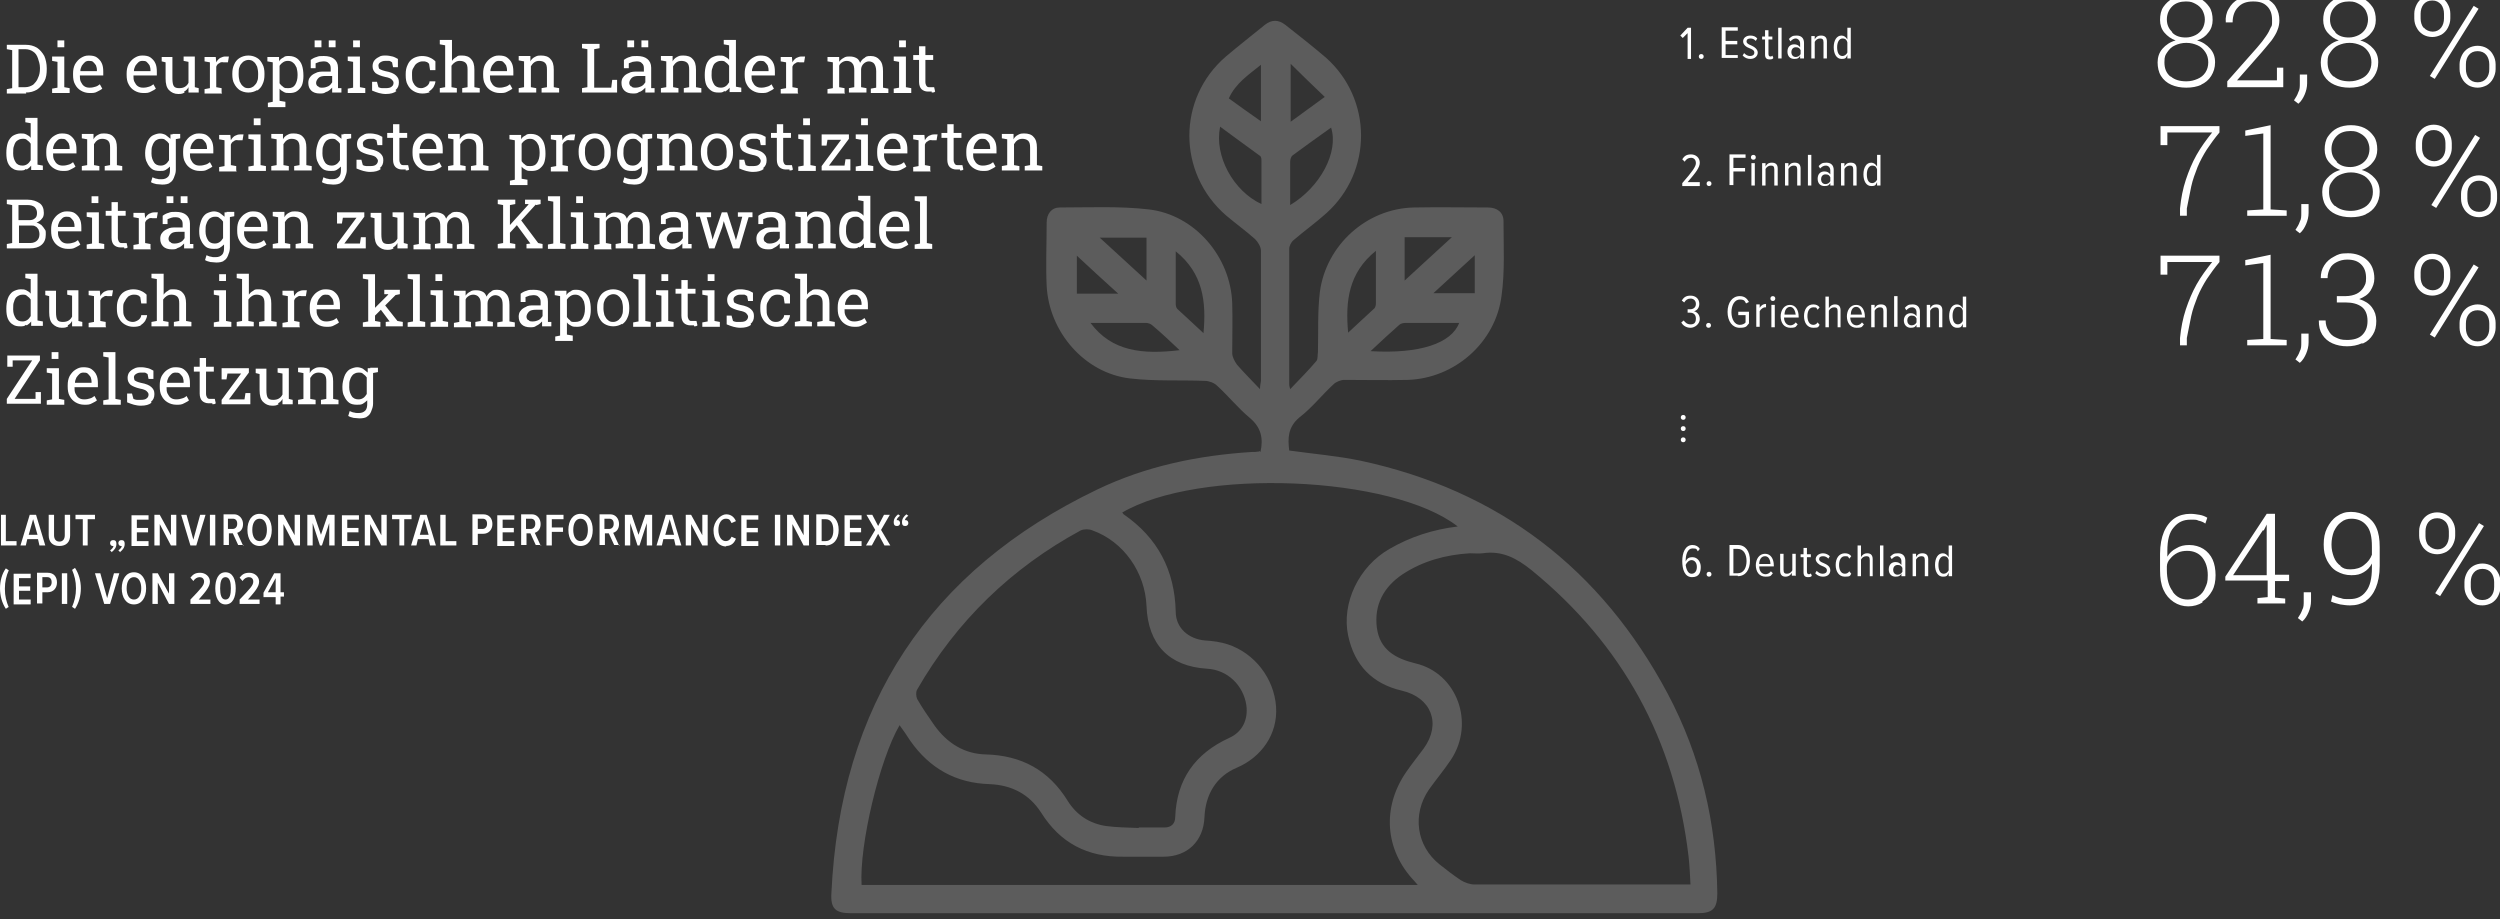
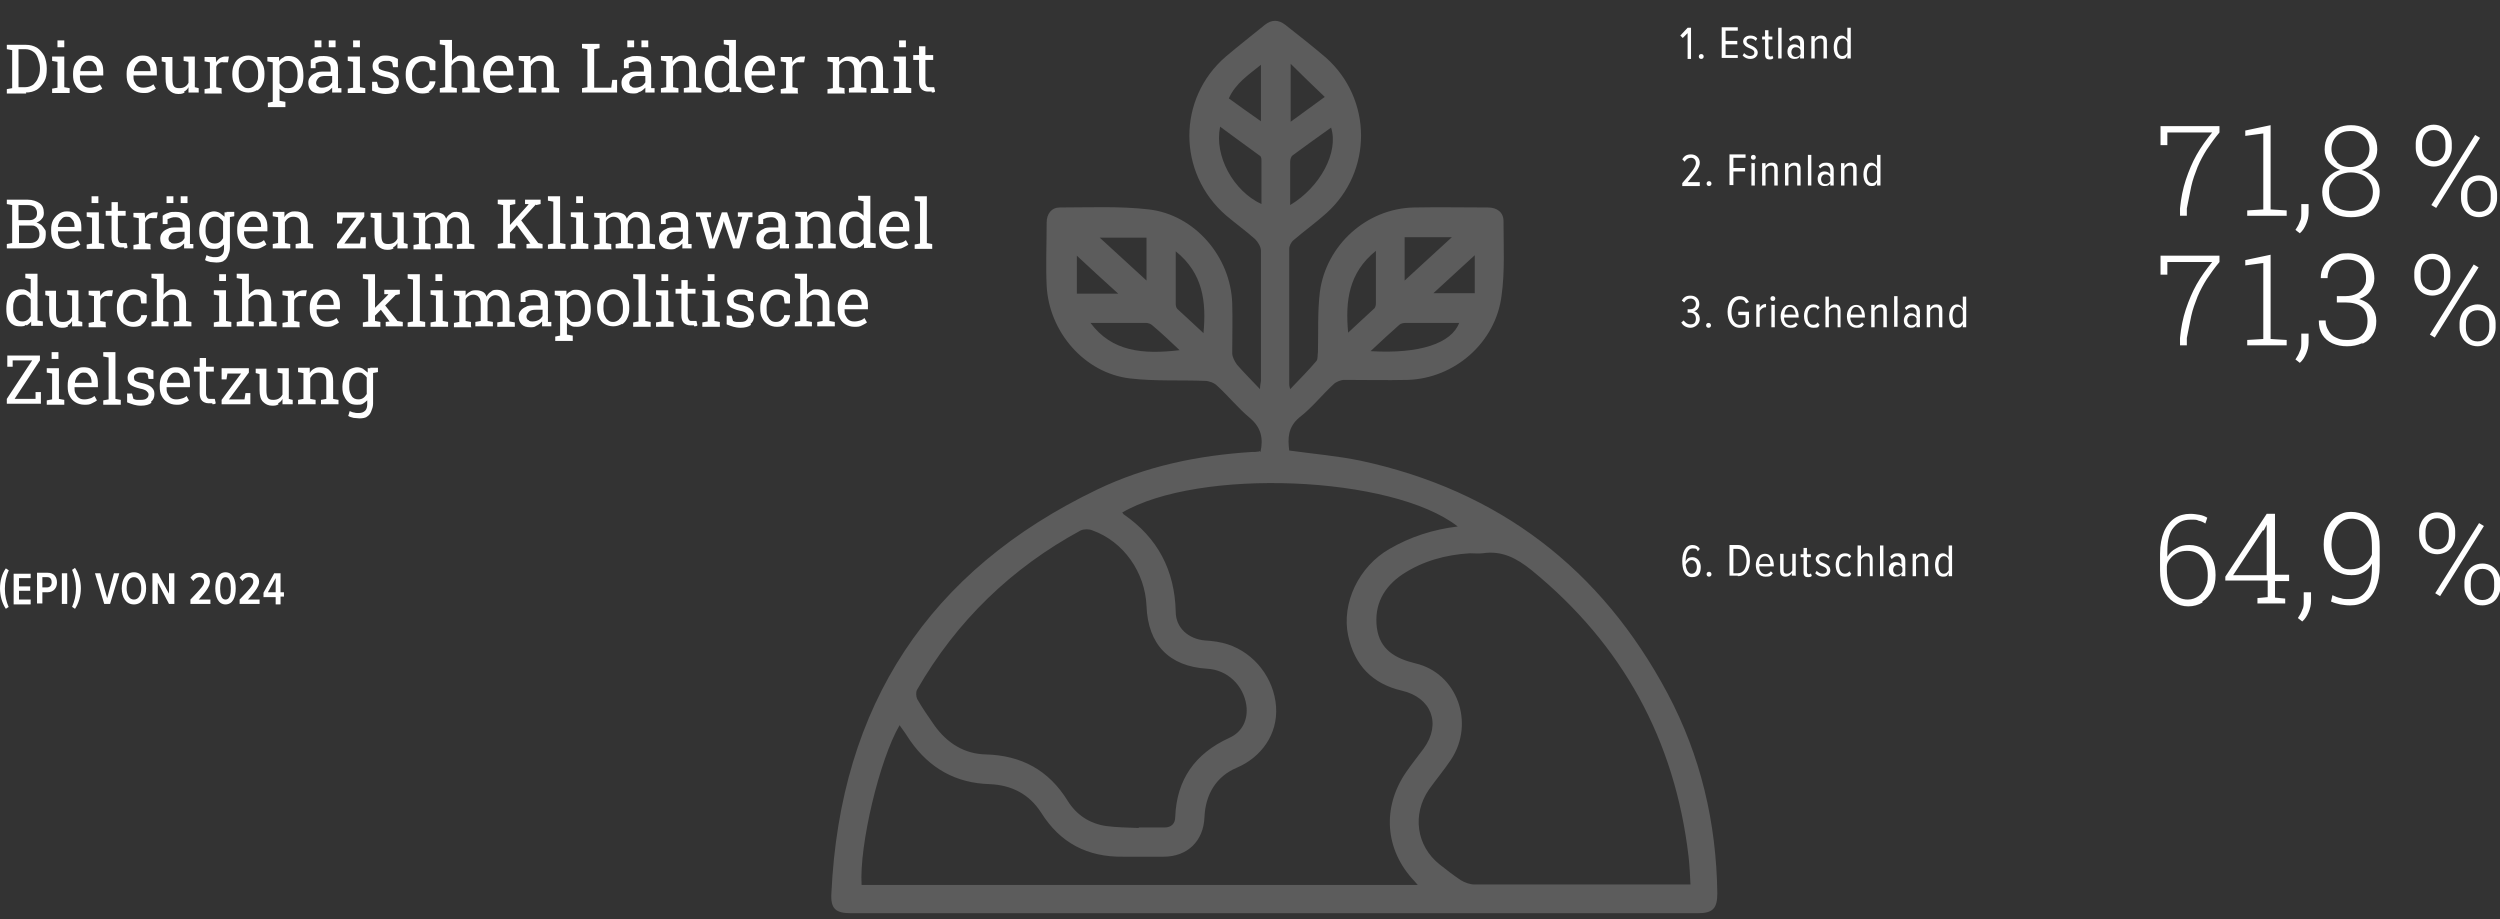
<svg xmlns="http://www.w3.org/2000/svg" id="Ebene_1" version="1.1" viewBox="0 0 513.3 188.7">
  <rect x="0" y="0" width="513.3" height="188.7" fill="#333333" stroke="none" />
  <defs>
    <style>
      .st0 {
        fill: none;
      }

      .st1 {
        clip-path: url(#clippath-1);
      }

      .st2 {
        clip-path: url(#clippath-2);
      }

      .st3 {
        fill: #fff;
      }

      .st4 {
        opacity: .2;
      }

      .st5 {
        clip-path: url(#clippath);
      }
    </style>
    <clipPath id="clippath">
      <rect class="st0" y="-1" width="513.3" height="188.7" />
    </clipPath>
    <clipPath id="clippath-1">
      <rect class="st0" y="-1" width="513.3" height="188.7" />
    </clipPath>
    <clipPath id="clippath-2">
      <rect class="st0" x="161.9" y="-3.9" width="200" height="192.6" />
    </clipPath>
  </defs>
  <g class="st5">
    <g class="st1">
      <path class="st3" d="M77.6,76.4v-.9h-1.6l.5,1.1,1.1-.2ZM72.2,81.3c-.3-.5-.5-1-.5-1.8h0c0-.7,0-1.2.2-1.6.1-.4.4-.8.6-1,.3-.2.6-.4,1.1-.4s.7,0,1,.3c.3.2.5.4.7.7v3.4c-.2.3-.4.6-.7.8-.3.2-.6.3-1,.3-.6,0-1.1-.2-1.4-.7M75.2,85.6c.5-.2.8-.6,1-1.1.2-.5.4-1,.4-1.6v-7.3h-1.1v.9c-.4-.3-.7-.6-1-.8-.4-.2-.8-.3-1.2-.3s-1.1.2-1.6.5c-.4.3-.8.8-1,1.4-.2.6-.4,1.3-.4,2.1h0c0,.9.1,1.5.4,2,.2.5.6,1,1,1.3.4.3,1,.4,1.6.4s.8,0,1.2-.2c.3-.2.6-.4.9-.7v.7c0,.6-.1,1.1-.4,1.4-.3.3-.7.5-1.3.5s-.7,0-1-.1c-.3,0-.6-.2-.9-.3l-.3,1c.3.2.7.3,1.1.4.4,0,.8.1,1.2.1.7,0,1.2-.1,1.7-.4M64.8,83v-.9l-1.1-.2v-4.3c.2-.3.4-.6.7-.8.3-.2.6-.3,1-.3s.9.1,1.2.4c.3.3.4.7.4,1.4v3.6l-1.1.2v.9h3.6v-.9l-1.1-.2v-3.6c0-1-.2-1.7-.7-2.2-.4-.5-1.1-.7-1.9-.7s-.9.1-1.3.3c-.4.2-.7.5-.9.9v-1.1h-2.4v.9l1.1.2v5.3l-1.1.2v.9h3.6ZM57.1,82.8c.4-.2.7-.5.9-.9v1.1h2.1v-.9l-.8-.2v-6.3h-2.3v.9l1,.2v4.3c-.2.4-.4.6-.7.8-.3.2-.7.3-1.2.3s-.9-.1-1.1-.4c-.2-.3-.3-.8-.3-1.6v-4.4h-2.2v.9l.8.2v3.3c0,1.1.2,1.9.7,2.4.5.5,1.1.8,1.9.8s.9-.1,1.3-.3M51.4,83v-2.3h-1l-.2,1.3h-3.2l4.1-5.5v-.9h-5.6v2.3h1l.2-1.2h2.8l-4,5.4v.9h6ZM43.6,83c.3,0,.5,0,.7-.2l-.2-.9c-.1,0-.3,0-.5,0-.2,0-.4,0-.5,0-.2,0-.4,0-.6-.3-.1-.2-.2-.4-.2-.8v-4.5h1.6v-1h-1.6v-1.8h-1.3v1.8h-1.2v1h1.2v4.5c0,.7.2,1.2.5,1.5.3.3.8.5,1.3.5s.5,0,.8,0M34.3,78.5c0-.4.2-.7.3-1,.2-.3.4-.5.6-.7.2-.2.5-.3.8-.3s.7,0,.9.2c.2.2.4.4.6.7.1.3.2.6.2,1v.2h-3.4ZM37.8,82.8c.4-.2.8-.4,1-.6l-.5-.9c-.2.2-.5.4-.9.5-.3.1-.7.2-1.2.2s-.8-.1-1.1-.3c-.3-.2-.5-.5-.7-.9-.2-.4-.2-.8-.2-1.3h0s4.8,0,4.8,0v-.8c0-.7-.1-1.3-.3-1.7-.2-.5-.6-.9-1-1.2-.4-.3-1-.4-1.7-.4s-1.1.2-1.6.5c-.5.3-.9.8-1.2,1.3-.3.6-.4,1.2-.4,1.9v.3c0,.7.1,1.4.4,1.9.3.6.7,1,1.2,1.3.5.3,1.1.5,1.8.5s1.1,0,1.6-.3M31,82.5c.5-.4.7-.9.7-1.6s-.2-1-.6-1.4c-.4-.4-1.1-.7-2.2-.9-.4-.1-.7-.2-.9-.3-.2-.1-.4-.2-.4-.3,0-.1-.1-.3-.1-.5,0-.3.1-.5.4-.7.3-.2.6-.3,1-.3s.5,0,.8,0c.2,0,.4.2.6.3l.2,1h1v-1.7c-.4-.2-.7-.4-1.1-.5-.4-.1-.9-.2-1.4-.2s-1,0-1.5.3c-.4.2-.7.4-1,.8-.2.3-.3.7-.3,1.1,0,.6.2,1,.6,1.4.4.3,1.1.6,2,.8.6.1,1.1.3,1.3.5.2.2.4.4.4.7s-.1.6-.4.8c-.2.2-.6.3-1.2.3s-.5,0-.8,0c-.2,0-.5-.1-.7-.2l-.3-1.1h-1v1.8c.5.2,1,.4,1.4.5.4.1.9.2,1.4.2,1,0,1.7-.2,2.2-.6M24.8,83v-.9l-1.1-.2v-9.6h-2.5v.9l1.1.2v8.6l-1.1.2v.9h3.6ZM15.4,78.5c0-.4.2-.7.3-1,.2-.3.4-.5.6-.7.2-.2.5-.3.8-.3s.7,0,.9.2c.2.2.4.4.6.7.1.3.2.6.2,1v.2h-3.4ZM18.9,82.8c.4-.2.8-.4,1-.6l-.5-.9c-.3.2-.5.4-.9.5-.3.1-.7.2-1.2.2s-.8-.1-1.1-.3c-.3-.2-.5-.5-.7-.9-.2-.4-.2-.8-.2-1.3h0s4.8,0,4.8,0v-.8c0-.7-.1-1.3-.3-1.7-.2-.5-.6-.9-1-1.2-.4-.3-1-.4-1.7-.4s-1.1.2-1.6.5c-.5.3-.9.8-1.2,1.3-.3.6-.4,1.2-.4,1.9v.3c0,.7.1,1.4.4,1.9.3.6.7,1,1.2,1.3.5.3,1.1.5,1.8.5s1.1,0,1.6-.3M12,72.3h-1.4v1.4h1.4v-1.4ZM13.2,83v-.9l-1.1-.2v-6.3h-2.5v.9l1.1.2v5.3l-1.1.2v.9h3.6ZM8.4,83v-2.5h-1.1v1.4H3l5.2-7.9v-1H1.5v2.3h1.1v-1.3h4l-5.2,7.9v1h7Z" />
      <path class="st3" d="M173.5,62.5c0-.4.2-.7.3-1,.2-.3.4-.5.6-.7.2-.2.5-.3.8-.3s.7,0,.9.2c.2.2.4.4.6.7.1.3.2.6.2,1v.2h-3.4ZM177,66.8c.4-.2.8-.4,1-.6l-.5-.9c-.3.2-.5.4-.9.5-.3.1-.7.2-1.2.2s-.8-.1-1.1-.3c-.3-.2-.5-.5-.7-.9-.2-.4-.2-.8-.2-1.3h0s4.8,0,4.8,0v-.8c0-.7-.1-1.3-.3-1.7-.2-.5-.6-.9-1-1.2-.4-.3-1-.4-1.7-.4s-1.1.2-1.6.5c-.5.3-.9.8-1.2,1.3-.3.6-.4,1.2-.4,1.9v.3c0,.7.1,1.4.4,1.9.3.6.7,1,1.2,1.3.5.3,1.1.5,1.8.5s1.1,0,1.6-.3M166.7,67v-.9l-1.1-.2v-4.4c.2-.3.4-.5.7-.7.3-.2.6-.3,1-.3s.9.1,1.2.4c.3.3.4.7.4,1.4v3.6l-1.1.2v.9h3.6v-.9l-1.1-.2v-3.6c0-1-.2-1.7-.7-2.2-.4-.5-1.1-.7-1.8-.7s-.9,0-1.2.3c-.4.2-.7.5-.9.8v-4.3h-2.5v.9l1.1.2v8.6l-1.1.2v.9h3.6ZM160.8,66.8c.4-.2.7-.5,1-.9.2-.4.4-.8.4-1.2h0s-1.2,0-1.2,0c0,.4-.3.8-.6,1-.3.3-.7.4-1.1.4s-.8-.1-1-.3c-.3-.2-.5-.5-.7-.9-.2-.4-.2-.9-.2-1.4v-.3c0-.5,0-.9.3-1.3.2-.4.4-.7.7-1,.3-.2.7-.4,1.1-.4s.6,0,.8.1c.2,0,.4.2.6.4l.2,1.3h1.1v-1.8c-.3-.3-.7-.6-1.2-.8-.4-.2-1-.3-1.6-.3s-1.3.2-1.8.5c-.5.3-.9.8-1.1,1.3-.3.6-.4,1.2-.4,1.9v.3c0,.7.1,1.4.4,1.9.3.6.7,1,1.2,1.3.5.3,1.1.5,1.8.5s1.1-.1,1.6-.3M154.1,66.5c.5-.4.7-.9.7-1.6s-.2-1-.6-1.4c-.4-.4-1.1-.7-2.2-.9-.4-.1-.7-.2-.9-.3-.2-.1-.4-.2-.4-.3,0-.1-.1-.3-.1-.5,0-.3.1-.5.4-.7.3-.2.6-.3,1-.3s.5,0,.8,0c.2,0,.4.2.6.3l.2,1h1v-1.7c-.4-.2-.7-.4-1.1-.5-.4-.1-.9-.2-1.4-.2s-1,0-1.5.3c-.4.2-.7.4-1,.8-.2.3-.3.7-.3,1.1,0,.6.2,1,.6,1.4.4.3,1.1.6,2,.8.6.1,1.1.3,1.3.5.2.2.4.5.4.7s-.1.6-.4.8c-.2.2-.6.3-1.2.3s-.5,0-.8,0c-.2,0-.5-.1-.7-.2l-.3-1.1h-1v1.8c.5.2,1,.4,1.4.5.4.1.9.2,1.4.2,1,0,1.7-.2,2.2-.6M146.7,56.3h-1.4v1.4h1.4v-1.4ZM147.8,67v-.9l-1.1-.2v-6.3h-2.5v.9l1.1.2v5.3l-1.1.2v.9h3.6ZM142.5,67c.3,0,.5,0,.7-.2l-.2-.9c-.1,0-.3,0-.5,0-.2,0-.4,0-.5,0-.2,0-.4,0-.6-.3-.1-.2-.2-.4-.2-.8v-4.5h1.6v-1h-1.6v-1.8h-1.3v1.8h-1.2v1h1.2v4.5c0,.7.2,1.2.5,1.5.3.3.8.5,1.3.5s.5,0,.8,0M137.2,56.3h-1.4v1.4h1.4v-1.4ZM138.3,67v-.9l-1.1-.2v-6.3h-2.5v.9l1.1.2v5.3l-1.1.2v.9h3.6ZM133.6,67v-.9l-1.1-.2v-9.6h-2.5v.9l1.1.2v8.6l-1.1.2v.9h3.6ZM124.8,65.7c-.3-.2-.5-.6-.7-1-.1-.4-.2-.9-.2-1.4h0c0-.7,0-1.1.2-1.5.1-.4.4-.7.7-1,.3-.2.7-.4,1.1-.4s.8.1,1.1.4c.3.2.5.6.7,1,.1.4.2.9.2,1.4h0c0,.7,0,1.1-.2,1.5-.1.4-.4.7-.7,1-.3.2-.6.4-1.1.4s-.8-.1-1.1-.4M127.7,66.6c.5-.3.9-.8,1.1-1.3.3-.6.4-1.2.4-2h0c0-.9-.1-1.5-.4-2.1-.3-.6-.6-1-1.1-1.3-.5-.3-1.1-.5-1.8-.5s-1.3.2-1.8.5c-.5.3-.9.8-1.1,1.3-.3.6-.4,1.2-.4,1.9h0c0,.9.1,1.5.4,2.1.3.6.6,1,1.1,1.3.5.3,1.1.5,1.8.5s1.3-.2,1.8-.5M117.1,65.8c-.3-.2-.5-.4-.7-.7v-3.6c.2-.3.4-.5.7-.7.3-.2.6-.3,1-.3s.8.1,1.1.4c.3.2.5.6.7,1,.1.4.2.9.2,1.5h0c0,.9-.2,1.5-.5,2-.3.5-.8.7-1.5.7s-.7,0-1-.2M117.6,69.8v-.9l-1.2-.2v-2.5c.2.3.5.5.9.7.3.2.7.2,1.2.2s1.1-.1,1.5-.4c.4-.3.8-.7,1-1.2.2-.5.3-1.2.3-1.9h0c0-.9-.1-1.6-.3-2.2-.2-.6-.6-1.1-1-1.4-.4-.3-1-.5-1.6-.5s-.9,0-1.2.3c-.4.2-.7.4-.9.8v-.9h-2.4v.9l1.1.2v8.1l-1,.2v.9h3.6ZM108.4,65.7c-.2-.2-.3-.4-.3-.7s.2-.7.5-1c.3-.3.8-.4,1.4-.4h1.4v1.3c-.2.3-.4.6-.8.8-.4.2-.8.3-1.2.3s-.7,0-.9-.3M110.3,66.8c.4-.2.7-.5,1-.8,0,.2,0,.3,0,.5,0,.2,0,.3,0,.5h1.9v-.9h-.7c0-.2,0-.3,0-.3,0,0,0-.2,0-.3v-3.6c0-.8-.3-1.4-.8-1.8-.5-.4-1.2-.6-2.1-.6s-1,0-1.5.2c-.4.1-.8.3-1.2.6v1.7h1v-1c.3-.1.5-.2.8-.3.2,0,.5-.1.8-.1.5,0,.9.1,1.1.4.3.2.4.6.4,1v.7h-1.3c-.7,0-1.3,0-1.7.3-.5.2-.9.5-1.1.8-.3.3-.4.8-.4,1.2,0,.7.2,1.2.6,1.6.4.4,1,.6,1.8.6s.9-.1,1.2-.3M96.7,67v-.9l-1.1-.2v-4.4c.1-.3.3-.5.6-.7.3-.2.6-.3,1-.3s.9.2,1.1.5c.3.3.4.8.4,1.5v3.4l-1.1.2v.9h3.6v-.9l-1.1-.2v-3.6c0-.5.2-.9.5-1.2.3-.3.7-.5,1.1-.5s.9.2,1.1.5c.3.3.4.8.4,1.5v3.4l-1.1.2v.9h3.6v-.9l-1.1-.2v-3.4c0-1-.2-1.8-.7-2.3-.4-.5-1-.8-1.8-.8s-1,.1-1.3.4c-.4.2-.7.6-.9,1-.2-.5-.4-.8-.8-1-.4-.2-.8-.3-1.3-.3s-.9,0-1.3.3c-.4.2-.7.5-.9.8v-1h-2.4v.9l1.1.2v5.3l-1.1.2v.9h3.6ZM90.8,56.3h-1.4v1.4h1.4v-1.4ZM92,67v-.9l-1.1-.2v-6.3h-2.5v.9l1.1.2v5.3l-1.1.2v.9h3.6ZM87.3,67v-.9l-1.1-.2v-9.6h-2.5v.9l1.1.2v8.6l-1.1.2v.9h3.6ZM81.1,60.6l1-.2v-.9h-3.2v.9h.8c0,0,0,.1,0,.1l-3.2,3.2.5,1.1,4.2-4.2ZM82.7,67v-.9l-1.1-.2-3-3.8-.7,1.1,2.1,2.8h0s-.8.1-.8.1v.9h3.3ZM78.1,67v-.9l-1.1-.2v-9.6h-2.5v.9l1.1.2v8.6l-1.1.2v.9h3.6ZM65.1,62.5c0-.4.2-.7.3-1,.2-.3.4-.5.6-.7.2-.2.5-.3.8-.3s.7,0,.9.2c.2.2.4.4.6.7.1.3.2.6.2,1v.2h-3.4ZM68.6,66.8c.4-.2.8-.4,1-.6l-.5-.9c-.3.2-.5.4-.9.5-.3.1-.7.2-1.2.2s-.8-.1-1.1-.3c-.3-.2-.5-.5-.7-.9-.2-.4-.2-.8-.2-1.3h0s4.8,0,4.8,0v-.8c0-.7-.1-1.3-.3-1.7-.2-.5-.6-.9-1-1.2-.4-.3-1-.4-1.7-.4s-1.1.2-1.6.5c-.5.3-.9.8-1.2,1.3-.3.6-.4,1.2-.4,1.9v.3c0,.7.1,1.4.4,1.9.3.6.7,1,1.2,1.3.5.3,1.1.5,1.8.5s1.1,0,1.6-.3M61.5,67v-.9l-1.1-.2v-4.2c.1-.3.3-.6.6-.7.2-.2.5-.3.9-.2h.9c0,0,.2-1.2.2-1.2,0,0-.2,0-.3,0-.1,0-.3,0-.4,0-.4,0-.7.1-1.1.3-.3.2-.6.5-.8.9h0c0-.1-.1-1.1-.1-1.1h-2.3v.9l1.1.2v5.3l-1.1.2v.9h3.6ZM52.1,67v-.9l-1.1-.2v-4.4c.2-.3.4-.5.7-.7.3-.2.6-.3,1-.3s.9.1,1.2.4c.3.3.4.7.4,1.4v3.6l-1.1.2v.9h3.6v-.9l-1.1-.2v-3.6c0-1-.2-1.7-.7-2.2-.4-.5-1.1-.7-1.8-.7s-.9,0-1.2.3c-.4.2-.7.5-.9.8v-4.3h-2.5v.9l1.1.2v8.6l-1.1.2v.9h3.6ZM46.4,56.3h-1.4v1.4h1.4v-1.4ZM47.5,67v-.9l-1.1-.2v-6.3h-2.5v.9l1.1.2v5.3l-1.1.2v.9h3.6ZM34.6,67v-.9l-1.1-.2v-4.4c.2-.3.4-.5.7-.7.3-.2.6-.3,1-.3s.9.1,1.2.4c.3.3.4.7.4,1.4v3.6l-1.1.2v.9h3.6v-.9l-1.1-.2v-3.6c0-1-.2-1.7-.7-2.2-.4-.5-1.1-.7-1.8-.7s-.9,0-1.2.3c-.4.2-.7.5-.9.8v-4.3h-2.5v.9l1.1.2v8.6l-1.1.2v.9h3.6ZM28.8,66.8c.4-.2.7-.5,1-.9.2-.4.4-.8.4-1.2h0s-1.2,0-1.2,0c0,.4-.3.8-.6,1s-.7.4-1.1.4-.8-.1-1.1-.3c-.3-.2-.5-.5-.7-.9-.2-.4-.2-.9-.2-1.4v-.3c0-.5,0-.9.3-1.3.2-.4.4-.7.7-1,.3-.2.7-.4,1.1-.4s.6,0,.8.1c.2,0,.4.2.6.4l.2,1.3h1.1v-1.8c-.3-.3-.7-.6-1.2-.8-.4-.2-1-.3-1.6-.3s-1.3.2-1.8.5c-.5.3-.9.8-1.1,1.3-.3.6-.4,1.2-.4,1.9v.3c0,.7.1,1.4.4,1.9.3.6.7,1,1.2,1.3.5.3,1.1.5,1.8.5s1.1-.1,1.6-.3M21.7,67v-.9l-1.1-.2v-4.2c.1-.3.3-.6.6-.7.2-.2.5-.3.9-.2h.9c0,0,.2-1.2.2-1.2,0,0-.2,0-.3,0-.1,0-.3,0-.4,0-.4,0-.7.1-1.1.3-.3.2-.6.5-.8.9h0c0-.1-.1-1.1-.1-1.1h-2.3v.9l1.1.2v5.3l-1.1.2v.9h3.6ZM13.9,66.8c.4-.2.7-.5.9-.9v1.1h2.1v-.9l-.8-.2v-6.3h-2.3v.9l1,.2v4.3c-.2.4-.4.6-.7.8-.3.2-.7.3-1.2.3s-.9-.1-1.1-.4c-.2-.3-.3-.8-.3-1.6v-4.4h-2.2v.9l.8.2v3.3c0,1.1.2,1.9.7,2.4.5.5,1.1.8,1.9.8s.9-.1,1.3-.3M3.2,65.3c-.3-.5-.5-1-.5-1.8h0c0-.7,0-1.2.2-1.6.1-.4.3-.8.6-1,.3-.2.6-.4,1.1-.4s.7,0,1,.3c.3.2.5.4.7.7v3.4c-.2.3-.4.6-.7.8-.3.2-.6.3-1,.3-.6,0-1.1-.2-1.4-.7M5.5,66.8c.3-.2.6-.4.9-.8v.9h2.4v-.9l-1.1-.2v-9.6h-2.5v.9l1.1.2v3c-.2-.3-.5-.5-.9-.7s-.7-.2-1.2-.2-1.1.2-1.6.5c-.4.3-.8.8-1,1.4-.2.6-.3,1.3-.3,2.1h0c0,.9.1,1.5.3,2,.2.5.6,1,1,1.2.4.3.9.4,1.5.4s.9,0,1.2-.3" />
      <path class="st3" d="M191.4,51v-.9l-1.1-.2v-9.6h-2.5v.9l1.1.2v8.6l-1.1.2v.9h3.6ZM182,46.5c0-.4.2-.7.3-1,.2-.3.4-.5.6-.7.2-.2.5-.3.8-.3s.7,0,.9.2c.2.2.4.4.6.7.1.3.2.6.2,1v.2h-3.4ZM185.5,50.8c.4-.2.8-.4,1-.6l-.5-.9c-.3.2-.5.4-.9.5-.3.1-.7.2-1.2.2s-.8-.1-1.1-.3c-.3-.2-.5-.5-.7-.9-.2-.4-.2-.8-.2-1.3h0s4.8,0,4.8,0v-.8c0-.7-.1-1.3-.3-1.7-.2-.5-.6-.9-1-1.2-.4-.3-1-.4-1.7-.4s-1.1.2-1.6.5c-.5.3-.9.8-1.2,1.3-.3.6-.4,1.2-.4,1.9v.3c0,.7.1,1.4.4,1.9.3.6.7,1,1.2,1.3.5.3,1.1.5,1.8.5s1.1,0,1.6-.3M174.2,49.3c-.3-.5-.5-1-.5-1.8h0c0-.7,0-1.2.2-1.6.1-.4.3-.8.6-1,.3-.2.6-.4,1.1-.4s.7,0,1,.3c.3.2.5.4.7.7v3.4c-.2.3-.4.6-.7.8-.3.2-.6.3-1,.3-.6,0-1.1-.2-1.4-.7M176.5,50.8c.3-.2.6-.4.9-.8v.9h2.4v-.9l-1.1-.2v-9.6h-2.5v.9l1.1.2v3c-.2-.3-.5-.5-.9-.7-.3-.2-.7-.2-1.2-.2s-1.1.2-1.6.5c-.4.3-.8.8-1,1.4-.2.6-.3,1.3-.3,2.1h0c0,.9.1,1.5.3,2,.2.5.6.9,1,1.2.4.3.9.4,1.5.4s.9,0,1.2-.3M166.9,51v-.9l-1.1-.2v-4.3c.2-.3.4-.6.7-.8.3-.2.6-.3,1-.3s.9.1,1.2.4c.3.3.4.7.4,1.4v3.6l-1.1.2v.9h3.6v-.9l-1.1-.2v-3.6c0-1-.2-1.7-.7-2.2-.4-.5-1.1-.7-1.9-.7s-.9.1-1.3.3c-.4.2-.7.5-.9.9v-1.1h-2.4v.9l1.1.2v5.3l-1.1.2v.9h3.6ZM157.1,49.7c-.2-.2-.3-.4-.3-.7s.2-.7.5-1c.3-.3.8-.4,1.4-.4h1.4v1.3c-.2.3-.4.6-.8.8-.4.2-.8.3-1.2.3s-.7,0-.9-.3M159.1,50.8c.4-.2.7-.5,1-.8,0,.2,0,.3,0,.5,0,.2,0,.3,0,.5h1.9v-.9h-.7c0-.2,0-.3,0-.3,0,0,0-.2,0-.3v-3.6c0-.8-.3-1.4-.8-1.8-.5-.4-1.2-.6-2.1-.6s-1,0-1.5.2c-.4.1-.8.3-1.2.6v1.7h1v-1c.3-.1.5-.2.8-.3.2,0,.5-.1.8-.1.5,0,.9.1,1.1.4.3.2.4.6.4,1v.7h-1.3c-.7,0-1.3,0-1.7.3-.5.2-.9.5-1.1.8-.3.3-.4.8-.4,1.2,0,.7.2,1.2.6,1.6.4.4,1,.6,1.8.6s.9-.1,1.2-.3M146.7,51l1.6-4.4.3-1.2h0s.4,1.2.4,1.2l1.5,4.4h1.3l1.9-6.4h.8v-1h-3v.9h.9c0,.1-1,3.8-1,3.8l-.3,1h0l-.3-1-1.5-4.7h-1.1l-1.6,4.7-.3.9h0l-.2-.9-1-3.7h.9v-1h-3.1v.9h.8c0,0,1.9,6.5,1.9,6.5h1.2ZM137.2,49.7c-.2-.2-.3-.4-.3-.7s.2-.7.5-1c.3-.3.8-.4,1.4-.4h1.4v1.3c-.2.3-.4.6-.8.8-.4.2-.8.3-1.2.3s-.7,0-.9-.3M139.1,50.8c.4-.2.7-.5,1-.8,0,.2,0,.3,0,.5,0,.2,0,.3,0,.5h1.9v-.9h-.7c0-.2,0-.3,0-.3,0,0,0-.2,0-.3v-3.6c0-.8-.3-1.4-.8-1.8-.5-.4-1.2-.6-2.1-.6s-1,0-1.5.2c-.4.1-.8.3-1.2.6v1.7h1v-1c.3-.1.5-.2.8-.3s.5-.1.8-.1c.5,0,.9.1,1.1.4.3.2.4.6.4,1v.7h-1.3c-.7,0-1.3,0-1.7.3-.5.2-.9.5-1.1.8-.3.3-.4.8-.4,1.2,0,.7.2,1.2.6,1.6s1,.6,1.8.6.9-.1,1.2-.3M125.5,51v-.9l-1.1-.2v-4.4c.1-.3.3-.5.6-.7.3-.2.6-.3,1-.3s.9.2,1.1.5c.3.3.4.8.4,1.5v3.4l-1.1.2v.9h3.6v-.9l-1.1-.2v-3.6c0-.5.2-.9.5-1.2.3-.3.7-.5,1.1-.5s.9.2,1.1.5c.3.3.4.8.4,1.5v3.4l-1.1.2v.9h3.6v-.9l-1.1-.2v-3.4c0-1-.2-1.8-.7-2.3-.4-.5-1-.8-1.8-.8s-1,.1-1.3.4c-.4.2-.7.6-.9,1-.2-.5-.4-.8-.8-1-.4-.2-.8-.3-1.3-.3s-.9,0-1.3.3c-.4.2-.7.5-.9.8v-1h-2.4v.9l1.1.2v5.3l-1.1.2v.9h3.6ZM119.7,40.3h-1.4v1.4h1.4v-1.4ZM120.8,51v-.9l-1.1-.2v-6.3h-2.5v.9l1.1.2v5.3l-1.1.2v.9h3.6ZM116.1,51v-.9l-1.1-.2v-9.6h-2.5v.9l1.1.2v8.6l-1.1.2v.9h3.6ZM111.4,51v-.9l-.9-.2-3.6-4.8-.8,1.1,2.8,3.8h0s-.8.1-.8.1v.9h3.3ZM105.8,51v-.9l-1.1-.2v-7.8l1.1-.2v-.9h-3.6v.9l1.1.2v7.8l-1.1.2v.9h3.6ZM110.1,42.1l.9-.2v-.9h-3.2v.9h.7c0,0,0,.1,0,.1l-4.7,5.2.7.8,5.5-6ZM88.4,51v-.9l-1.1-.2v-4.4c.1-.3.3-.5.6-.7.3-.2.6-.3,1-.3s.9.2,1.1.5c.3.3.4.8.4,1.5v3.4l-1.1.2v.9h3.6v-.9l-1.1-.2v-3.6c0-.5.2-.9.5-1.2.3-.3.7-.5,1.1-.5s.9.2,1.1.5c.3.3.4.8.4,1.5v3.4l-1.1.2v.9h3.6v-.9l-1.1-.2v-3.4c0-1-.2-1.8-.7-2.3-.4-.5-1-.8-1.8-.8s-1,.1-1.3.4c-.4.2-.7.6-.9,1-.2-.5-.4-.8-.8-1-.4-.2-.8-.3-1.3-.3s-.9,0-1.3.3c-.4.2-.7.5-.9.8v-1h-2.4v.9l1.1.2v5.3l-1.1.2v.9h3.6ZM80.7,50.8c.4-.2.7-.5.9-.9v1.1h2.1v-.9l-.8-.2v-6.3h-2.3v.9l1,.2v4.3c-.2.4-.4.6-.7.8-.3.2-.7.3-1.2.3s-.9-.1-1.1-.4c-.2-.3-.3-.8-.3-1.6v-4.4h-2.2v.9l.8.2v3.3c0,1.1.2,1.9.7,2.4.5.5,1.1.8,1.9.8s.9-.1,1.3-.3M75.1,51v-2.3h-1l-.2,1.3h-3.2l4.1-5.5v-.9h-5.6v2.3h1l.2-1.2h2.8l-4,5.4v.9h6ZM59.6,51v-.9l-1.1-.2v-4.3c.2-.3.4-.6.7-.8.3-.2.6-.3,1-.3s.9.1,1.2.4c.3.3.4.7.4,1.4v3.6l-1.1.2v.9h3.6v-.9l-1.1-.2v-3.6c0-1-.2-1.7-.7-2.2-.4-.5-1.1-.7-1.9-.7s-.9.1-1.3.3c-.4.2-.7.5-.9.9v-1.1h-2.4v.9l1.1.2v5.3l-1.1.2v.9h3.6ZM50.2,46.5c0-.4.2-.7.3-1,.2-.3.4-.5.6-.7.2-.2.5-.3.8-.3s.7,0,.9.2c.2.2.4.4.6.7.1.3.2.6.2,1v.2h-3.4ZM53.7,50.8c.4-.2.8-.4,1-.6l-.5-.9c-.3.2-.5.4-.9.5-.3.1-.7.2-1.2.2s-.8-.1-1.1-.3c-.3-.2-.5-.5-.7-.9-.2-.4-.2-.8-.2-1.3h0s4.8,0,4.8,0v-.8c0-.7-.1-1.3-.3-1.7-.2-.5-.6-.9-1-1.2-.4-.3-1-.4-1.7-.4s-1.1.2-1.6.5c-.5.3-.9.8-1.2,1.3-.3.6-.4,1.2-.4,1.9v.3c0,.7.1,1.4.4,1.9.3.6.7,1,1.2,1.3.5.3,1.1.5,1.8.5s1.1,0,1.6-.3M48.1,44.4v-.9h-1.6l.5,1.1,1.1-.2ZM42.7,49.3c-.3-.5-.5-1-.5-1.8h0c0-.7,0-1.2.2-1.6.1-.4.4-.8.6-1,.3-.2.6-.4,1.1-.4s.7,0,1,.3c.3.2.5.4.7.7v3.4c-.2.3-.4.6-.7.8-.3.2-.6.3-1,.3-.6,0-1.1-.2-1.4-.7M45.8,53.6c.5-.2.8-.6,1-1.1.2-.5.4-1,.4-1.6v-7.3h-1.1v.9c-.4-.3-.7-.6-1-.8-.4-.2-.8-.3-1.2-.3s-1.1.2-1.6.5c-.4.3-.8.8-1,1.4-.2.6-.4,1.3-.4,2.1h0c0,.9.1,1.5.4,2,.2.5.6,1,1,1.3.4.3,1,.4,1.6.4s.8,0,1.2-.2c.3-.2.6-.4.9-.7v.7c0,.6-.1,1.1-.4,1.4-.3.3-.7.5-1.3.5s-.7,0-1-.1c-.3,0-.6-.2-.9-.3l-.3,1c.3.2.7.3,1.1.4.4,0,.8.1,1.2.1.7,0,1.2-.1,1.7-.4M35.6,40.3h-1.4v1.4h1.4v-1.4ZM38.5,40.3h-1.4v1.4h1.4v-1.4ZM34.9,49.7c-.2-.2-.3-.4-.3-.7s.2-.7.5-1c.3-.3.8-.4,1.4-.4h1.4v1.3c-.2.3-.4.6-.8.8-.4.2-.8.3-1.2.3s-.7,0-.9-.3M36.8,50.8c.4-.2.7-.5,1-.8,0,.2,0,.3,0,.5,0,.2,0,.3,0,.5h1.9v-.9h-.7c0-.2,0-.3,0-.3,0,0,0-.2,0-.3v-3.6c0-.8-.3-1.4-.8-1.8-.5-.4-1.2-.6-2.1-.6s-1,0-1.5.2c-.4.1-.8.3-1.2.6v1.7h1v-1c.3-.1.5-.2.8-.3s.5-.1.8-.1c.5,0,.9.1,1.1.4.3.2.4.6.4,1v.7h-1.3c-.7,0-1.3,0-1.8.3-.5.2-.9.5-1.1.8-.3.3-.4.8-.4,1.2,0,.7.2,1.2.6,1.6.4.4,1,.6,1.8.6s.9-.1,1.2-.3M30.9,51v-.9l-1.1-.2v-4.2c.1-.3.3-.6.6-.7.2-.2.5-.3.9-.2h.9c0,0,.2-1.2.2-1.2,0,0-.2,0-.3,0-.1,0-.3,0-.4,0-.4,0-.7.1-1.1.3-.3.2-.6.5-.8.9h0c0-.1-.1-1.1-.1-1.1h-2.3v.9l1.1.2v5.3l-1.1.2v.9h3.6ZM25.5,51c.3,0,.5,0,.7-.2l-.2-.9c-.1,0-.3,0-.5,0-.2,0-.4,0-.5,0-.2,0-.4,0-.6-.3-.1-.2-.2-.4-.2-.8v-4.5h1.6v-1h-1.6v-1.8h-1.3v1.8h-1.2v1h1.2v4.5c0,.7.2,1.2.5,1.5s.8.5,1.3.5.5,0,.8,0M20.2,40.3h-1.4v1.4h1.4v-1.4ZM21.4,51v-.9l-1.1-.2v-6.3h-2.5v.9l1.1.2v5.3l-1.1.2v.9h3.6ZM11.9,46.5c0-.4.2-.7.3-1,.2-.3.4-.5.6-.7.2-.2.5-.3.8-.3s.7,0,.9.2c.2.2.4.4.6.7.1.3.2.6.2,1v.2h-3.4ZM15.5,50.8c.4-.2.8-.4,1-.6l-.5-.9c-.3.2-.5.4-.9.5-.3.1-.7.2-1.2.2s-.8-.1-1.1-.3c-.3-.2-.5-.5-.7-.9-.2-.4-.2-.8-.2-1.3h0s4.8,0,4.8,0v-.8c0-.7-.1-1.3-.3-1.7-.2-.5-.6-.9-1-1.2-.4-.3-1-.4-1.7-.4s-1.1.2-1.6.5c-.5.3-.9.8-1.2,1.3-.3.6-.4,1.2-.4,1.9v.3c0,.7.1,1.4.4,1.9.3.6.7,1,1.2,1.3.5.3,1.1.5,1.8.5s1.1,0,1.6-.3M3.8,42.1h1.8c.6,0,1.1.1,1.5.4.3.3.5.7.5,1.2s-.1.9-.4,1.1c-.3.3-.7.4-1.2.4h-2.2v-3.2ZM3.8,46.3h2.5c.4,0,.7,0,1,.2.3.1.4.4.6.6.1.3.2.6.2,1,0,.6-.2,1-.5,1.3-.3.3-.8.5-1.4.5h-2.3v-3.6ZM6.1,51c1,0,1.8-.2,2.4-.7.6-.5.9-1.2.9-2.1s0-.8-.2-1.1c-.2-.3-.4-.6-.7-.9-.3-.2-.6-.4-1-.5.5-.2.8-.4,1.1-.8.3-.3.4-.7.4-1.2,0-.9-.3-1.6-.9-2-.6-.4-1.4-.7-2.4-.7H1.4v.9l1.1.2v7.8l-1.1.2v.9h4.7Z" />
-       <path class="st3" d="M209.3,35v-.9l-1.1-.2v-4.3c.2-.3.4-.6.7-.8.3-.2.6-.3,1-.3s.9.1,1.2.4c.3.3.4.7.4,1.4v3.6l-1.1.2v.9h3.6v-.9l-1.1-.2v-3.6c0-1-.2-1.7-.7-2.2-.4-.5-1.1-.7-1.9-.7s-.9.1-1.3.3c-.4.2-.7.5-.9.9v-1.1h-2.4v.9l1.1.2v5.3l-1.1.2v.9h3.6ZM199.9,30.5c0-.4.2-.7.3-1,.2-.3.4-.5.6-.7.2-.2.5-.3.8-.3s.7,0,.9.2c.2.2.4.4.6.7.1.3.2.6.2,1v.2h-3.4ZM203.4,34.8c.4-.2.8-.4,1-.6l-.5-.9c-.3.2-.5.4-.9.5-.3.1-.7.2-1.2.2s-.8-.1-1.1-.3c-.3-.2-.5-.5-.7-.9-.2-.4-.2-.8-.2-1.3h0s4.8,0,4.8,0v-.8c0-.7-.1-1.3-.3-1.7-.2-.5-.6-.9-1-1.2-.4-.3-1-.4-1.7-.4s-1.1.2-1.6.5c-.5.3-.9.8-1.2,1.3-.3.6-.4,1.2-.4,1.9v.3c0,.7.1,1.4.4,1.9.3.6.7,1,1.2,1.3.5.3,1.1.5,1.8.5s1.1,0,1.6-.3M197.1,35c.3,0,.5,0,.7-.2l-.2-.9c-.1,0-.3,0-.5,0-.2,0-.4,0-.5,0-.2,0-.4,0-.6-.3-.1-.2-.2-.4-.2-.8v-4.5h1.6v-1h-1.6v-1.8h-1.3v1.8h-1.2v1h1.2v4.5c0,.7.2,1.2.5,1.5.3.3.8.5,1.3.5s.5,0,.8,0M191,35v-.9l-1.1-.2v-4.2c.1-.3.3-.6.6-.7.2-.2.5-.3.9-.2h.9c0,0,.2-1.2.2-1.2,0,0-.2,0-.3,0-.1,0-.3,0-.4,0-.4,0-.7.1-1.1.3-.3.2-.6.5-.8.9h0c0-.1-.1-1.1-.1-1.1h-2.3v.9l1.1.2v5.3l-1.1.2v.9h3.6ZM181.5,30.5c0-.4.2-.7.3-1,.2-.3.4-.5.6-.7.2-.2.5-.3.8-.3s.7,0,.9.2c.2.2.4.4.6.7.1.3.2.6.2,1v.2h-3.4ZM185.1,34.8c.4-.2.8-.4,1-.6l-.5-.9c-.3.2-.5.4-.9.5-.3.1-.7.2-1.2.2s-.8-.1-1.1-.3c-.3-.2-.5-.5-.7-.9-.2-.4-.2-.8-.2-1.3h0s4.8,0,4.8,0v-.8c0-.7-.1-1.3-.3-1.7-.2-.5-.6-.9-1-1.2-.4-.3-1-.4-1.7-.4s-1.1.2-1.6.5c-.5.3-.9.8-1.2,1.3-.3.6-.4,1.2-.4,1.9v.3c0,.7.1,1.4.4,1.9.3.6.7,1,1.2,1.3.5.3,1.1.5,1.8.5s1.1,0,1.6-.3M178.2,24.3h-1.4v1.4h1.4v-1.4ZM179.3,35v-.9l-1.1-.2v-6.3h-2.5v.9l1.1.2v5.3l-1.1.2v.9h3.6ZM174.6,35v-2.3h-1l-.2,1.3h-3.2l4.1-5.5v-.9h-5.6v2.3h1l.2-1.2h2.8l-4,5.4v.9h6ZM166.3,24.3h-1.4v1.4h1.4v-1.4ZM167.5,35v-.9l-1.1-.2v-6.3h-2.5v.9l1.1.2v5.3l-1.1.2v.9h3.6ZM162.1,35c.3,0,.5,0,.7-.2l-.2-.9c-.1,0-.3,0-.5,0-.2,0-.4,0-.5,0-.2,0-.4,0-.6-.3-.1-.2-.2-.4-.2-.8v-4.5h1.6v-1h-1.6v-1.8h-1.3v1.8h-1.2v1h1.2v4.5c0,.7.2,1.2.5,1.5.3.3.8.5,1.3.5s.5,0,.8,0M156.7,34.5c.5-.4.7-.9.7-1.6s-.2-1-.6-1.4c-.4-.4-1.1-.7-2.2-.9-.4-.1-.7-.2-.9-.3-.2-.1-.4-.2-.4-.3,0-.1-.1-.3-.1-.5,0-.3.1-.5.4-.7.3-.2.6-.3,1-.3s.5,0,.8,0c.2,0,.4.2.6.3l.2,1h1v-1.7c-.4-.2-.7-.4-1.1-.5-.4-.1-.9-.2-1.4-.2s-1,0-1.5.3c-.4.2-.7.4-1,.8-.2.3-.3.7-.3,1.1,0,.6.2,1,.6,1.4.4.3,1.1.6,2,.8.6.1,1.1.3,1.3.5.2.2.4.5.4.7s-.1.6-.4.8c-.2.2-.6.3-1.2.3s-.5,0-.8,0c-.2,0-.5-.1-.7-.2l-.3-1.1h-1v1.8c.5.2,1,.4,1.4.5.4.1.9.2,1.4.2,1,0,1.7-.2,2.2-.6M146.1,33.7c-.3-.2-.5-.6-.7-1-.1-.4-.2-.9-.2-1.4h0c0-.7,0-1.1.2-1.5.1-.4.4-.7.7-1,.3-.2.7-.4,1.1-.4s.8.1,1.1.4c.3.2.5.6.7,1,.1.4.2.9.2,1.4h0c0,.7,0,1.1-.2,1.5-.1.4-.4.7-.7,1-.3.2-.6.4-1.1.4s-.8-.1-1.1-.4M149,34.6c.5-.3.9-.8,1.1-1.3.3-.6.4-1.2.4-2h0c0-.9-.1-1.5-.4-2.1-.3-.6-.7-1-1.1-1.3-.5-.3-1.1-.5-1.8-.5s-1.3.2-1.8.5c-.5.3-.9.8-1.1,1.3-.3.6-.4,1.2-.4,1.9h0c0,.9.1,1.5.4,2.1.3.6.7,1,1.1,1.3.5.3,1.1.5,1.8.5s1.3-.2,1.8-.5M138.5,35v-.9l-1.1-.2v-4.3c.2-.3.4-.6.7-.8.3-.2.6-.3,1-.3s.9.1,1.2.4c.3.3.4.7.4,1.4v3.6l-1.1.2v.9h3.6v-.9l-1.1-.2v-3.6c0-1-.2-1.7-.7-2.2-.4-.5-1.1-.7-1.9-.7s-.9.1-1.3.3c-.4.2-.7.5-.9.9v-1.1h-2.4v.9l1.1.2v5.3l-1.1.2v.9h3.6ZM133.9,28.4v-.9h-1.6l.5,1.1,1.1-.2ZM128.5,33.3c-.3-.5-.5-1-.5-1.8h0c0-.7,0-1.2.2-1.6.1-.4.4-.8.6-1,.3-.2.6-.4,1.1-.4s.7,0,1,.3c.3.2.5.4.7.7v3.4c-.2.3-.4.6-.7.8-.3.2-.6.3-1,.3-.6,0-1.1-.2-1.4-.7M131.6,37.6c.5-.2.8-.6,1-1.1.2-.5.4-1,.4-1.6v-7.3h-1.1v.9c-.4-.3-.7-.6-1-.8-.4-.2-.8-.3-1.2-.3s-1.1.2-1.6.5c-.4.3-.8.8-1,1.4-.2.6-.4,1.3-.4,2.1h0c0,.9.1,1.5.4,2,.2.5.6,1,1,1.3.4.3,1,.4,1.6.4s.8,0,1.2-.2c.3-.2.6-.4.9-.7v.7c0,.6-.1,1.1-.4,1.4-.3.3-.7.5-1.3.5s-.7,0-1-.1c-.3,0-.6-.2-.9-.3l-.3,1c.3.2.7.3,1.1.4.4,0,.8.1,1.2.1.7,0,1.2-.1,1.7-.4M121,33.7c-.3-.2-.5-.6-.7-1-.1-.4-.2-.9-.2-1.4h0c0-.7,0-1.1.2-1.5.1-.4.4-.7.7-1,.3-.2.7-.4,1.1-.4s.8.1,1.1.4c.3.2.5.6.7,1,.1.4.2.9.2,1.4h0c0,.7,0,1.1-.2,1.5-.1.4-.4.7-.7,1-.3.2-.6.4-1.1.4s-.8-.1-1.1-.4M123.9,34.6c.5-.3.9-.8,1.1-1.3.3-.6.4-1.2.4-2h0c0-.9-.1-1.5-.4-2.1-.3-.6-.7-1-1.1-1.3-.5-.3-1.1-.5-1.8-.5s-1.3.2-1.8.5c-.5.3-.9.8-1.1,1.3-.3.6-.4,1.2-.4,1.9h0c0,.9.1,1.5.4,2.1.3.6.6,1,1.1,1.3.5.3,1.1.5,1.8.5s1.3-.2,1.8-.5M116.6,35v-.9l-1.1-.2v-4.2c.1-.3.3-.6.6-.7.2-.2.5-.3.9-.2h.9c0,0,.2-1.2.2-1.2,0,0-.2,0-.3,0-.1,0-.3,0-.4,0-.4,0-.7.1-1.1.3-.3.2-.6.5-.8.9h0c0-.1-.1-1.1-.1-1.1h-2.3v.9l1.1.2v5.3l-1.1.2v.9h3.6ZM107.8,33.8c-.3-.2-.5-.4-.7-.7v-3.6c.2-.3.4-.5.7-.7.3-.2.6-.3,1-.3s.8.1,1.1.4c.3.2.5.6.7,1,.1.4.2.9.2,1.5h0c0,.9-.2,1.5-.5,2-.3.5-.8.7-1.4.7s-.7,0-1-.2M108.3,37.8v-.9l-1.2-.2v-2.5c.2.3.5.5.9.7.3.2.7.2,1.2.2s1.1-.1,1.5-.4c.4-.3.8-.7,1-1.2.2-.5.3-1.2.3-1.9h0c0-.9-.1-1.6-.3-2.2-.2-.6-.6-1.1-1-1.4-.4-.3-1-.5-1.6-.5s-.9,0-1.2.3c-.4.2-.7.4-.9.8v-.9h-2.4v.9l1.1.2v8.1l-1,.2v.9h3.6ZM95.6,35v-.9l-1.1-.2v-4.3c.2-.3.4-.6.7-.8.3-.2.6-.3,1-.3s.9.1,1.2.4c.3.3.4.7.4,1.4v3.6l-1.1.2v.9h3.6v-.9l-1.1-.2v-3.6c0-1-.2-1.7-.7-2.2-.4-.5-1.1-.7-1.9-.7s-.9.1-1.3.3c-.4.2-.7.5-.9.9v-1.1h-2.4v.9l1.1.2v5.3l-1.1.2v.9h3.6ZM86.2,30.5c0-.4.2-.7.3-1,.2-.3.4-.5.6-.7.2-.2.5-.3.8-.3s.7,0,.9.2c.2.2.4.4.6.7.1.3.2.6.2,1v.2h-3.4ZM89.7,34.8c.4-.2.8-.4,1-.6l-.5-.9c-.3.2-.5.4-.9.5-.3.1-.7.2-1.2.2s-.8-.1-1.1-.3c-.3-.2-.5-.5-.7-.9-.2-.4-.2-.8-.2-1.3h0s4.8,0,4.8,0v-.8c0-.7-.1-1.3-.3-1.7-.2-.5-.6-.9-1-1.2-.4-.3-1-.4-1.7-.4s-1.1.2-1.6.5c-.5.3-.9.8-1.2,1.3-.3.6-.4,1.2-.4,1.9v.3c0,.7.1,1.4.4,1.9.3.6.7,1,1.2,1.3.5.3,1.1.5,1.8.5s1.1,0,1.6-.3M83.3,35c.3,0,.5,0,.7-.2l-.2-.9c-.1,0-.3,0-.5,0-.2,0-.4,0-.5,0-.2,0-.4,0-.6-.3-.1-.2-.2-.4-.2-.8v-4.5h1.6v-1h-1.6v-1.8h-1.3v1.8h-1.2v1h1.2v4.5c0,.7.2,1.2.5,1.5.3.3.8.5,1.3.5s.5,0,.8,0M78,34.5c.5-.4.7-.9.7-1.6s-.2-1-.6-1.4c-.4-.4-1.1-.7-2.2-.9-.4-.1-.7-.2-.9-.3-.2-.1-.4-.2-.4-.3,0-.1-.1-.3-.1-.5,0-.3.1-.5.4-.7.3-.2.6-.3,1-.3s.5,0,.8,0c.2,0,.4.2.6.3l.2,1h1v-1.7c-.4-.2-.7-.4-1.1-.5-.4-.1-.9-.2-1.4-.2s-1,0-1.4.3c-.4.2-.7.4-1,.8-.2.3-.3.7-.3,1.1,0,.6.2,1,.6,1.4.4.3,1.1.6,2,.8.6.1,1.1.3,1.3.5.2.2.4.5.4.7s-.1.6-.4.8c-.2.2-.6.3-1.2.3s-.5,0-.8,0c-.2,0-.5-.1-.7-.2l-.3-1.1h-1v1.8c.5.2,1,.4,1.4.5.4.1.9.2,1.4.2,1,0,1.7-.2,2.2-.6M72.1,28.4v-.9h-1.6l.5,1.1,1.1-.2ZM66.7,33.3c-.3-.5-.5-1-.5-1.8h0c0-.7,0-1.2.2-1.6.1-.4.4-.8.6-1,.3-.2.6-.4,1.1-.4s.7,0,1,.3c.3.2.5.4.7.7v3.4c-.2.3-.4.6-.7.8-.3.2-.6.3-1,.3-.6,0-1.1-.2-1.4-.7M69.8,37.6c.5-.2.8-.6,1-1.1.2-.5.4-1,.4-1.6v-7.3h-1.1v.9c-.4-.3-.7-.6-1-.8-.4-.2-.8-.3-1.2-.3s-1.1.2-1.6.5c-.4.3-.8.8-1,1.4-.2.6-.4,1.3-.4,2.1h0c0,.9.1,1.5.4,2,.2.5.6,1,1,1.3.4.3,1,.4,1.6.4s.8,0,1.2-.2c.3-.2.6-.4.9-.7v.7c0,.6-.1,1.1-.4,1.4-.3.3-.7.5-1.3.5s-.7,0-1-.1c-.3,0-.6-.2-.9-.3l-.3,1c.3.2.7.3,1.1.4.4,0,.8.1,1.2.1.7,0,1.2-.1,1.7-.4M59.3,35v-.9l-1.1-.2v-4.3c.2-.3.4-.6.7-.8.3-.2.6-.3,1-.3s.9.1,1.2.4c.3.3.4.7.4,1.4v3.6l-1.1.2v.9h3.6v-.9l-1.1-.2v-3.6c0-1-.2-1.7-.7-2.2-.4-.5-1.1-.7-1.9-.7s-.9.1-1.3.3c-.4.2-.7.5-.9.9v-1.1h-2.4v.9l1.1.2v5.3l-1.1.2v.9h3.6ZM53.5,24.3h-1.4v1.4h1.4v-1.4ZM54.6,35v-.9l-1.1-.2v-6.3h-2.5v.9l1.1.2v5.3l-1.1.2v.9h3.6ZM48.5,35v-.9l-1.1-.2v-4.2c.1-.3.3-.6.6-.7.2-.2.5-.3.9-.2h.9c0,0,.2-1.2.2-1.2,0,0-.2,0-.3,0-.1,0-.3,0-.4,0-.4,0-.7.1-1.1.3-.3.2-.6.5-.8.9h0c0-.1-.1-1.1-.1-1.1h-2.3v.9l1.1.2v5.3l-1.1.2v.9h3.6ZM39.1,30.5c0-.4.2-.7.3-1,.2-.3.4-.5.6-.7.2-.2.5-.3.8-.3s.7,0,.9.2c.2.2.4.4.6.7.1.3.2.6.2,1v.2h-3.4ZM42.6,34.8c.4-.2.8-.4,1-.6l-.5-.9c-.3.2-.5.4-.9.5-.3.1-.7.2-1.2.2s-.8-.1-1.1-.3c-.3-.2-.5-.5-.7-.9-.2-.4-.2-.8-.2-1.3h0s4.8,0,4.8,0v-.8c0-.7-.1-1.3-.3-1.7-.2-.5-.6-.9-1-1.2-.4-.3-1-.4-1.7-.4s-1.1.2-1.6.5c-.5.3-.9.8-1.2,1.3-.3.6-.4,1.2-.4,1.9v.3c0,.7.1,1.4.4,1.9.3.6.7,1,1.2,1.3.5.3,1.1.5,1.8.5s1.1,0,1.6-.3M37,28.4v-.9h-1.6l.5,1.1,1.1-.2ZM31.6,33.3c-.3-.5-.5-1-.5-1.8h0c0-.7,0-1.2.2-1.6.1-.4.4-.8.6-1,.3-.2.6-.4,1.1-.4s.7,0,1,.3c.3.2.5.4.7.7v3.4c-.2.3-.4.6-.7.8-.3.2-.6.3-1,.3-.6,0-1.1-.2-1.4-.7M34.7,37.6c.5-.2.8-.6,1-1.1.2-.5.4-1,.4-1.6v-7.3h-1.1v.9c-.4-.3-.7-.6-1-.8-.4-.2-.8-.3-1.2-.3s-1.1.2-1.6.5c-.4.3-.8.8-1,1.4-.2.6-.4,1.3-.4,2.1h0c0,.9.1,1.5.4,2,.2.5.6,1,1,1.3.4.3,1,.4,1.6.4s.8,0,1.2-.2c.3-.2.6-.4.9-.7v.7c0,.6-.1,1.1-.4,1.4-.3.3-.7.5-1.3.5s-.7,0-1-.1c-.3,0-.6-.2-.9-.3l-.3,1c.3.2.7.3,1.1.4.4,0,.8.1,1.2.1.7,0,1.2-.1,1.7-.4M20.4,35v-.9l-1.1-.2v-4.3c.2-.3.4-.6.7-.8.3-.2.6-.3,1-.3s.9.1,1.2.4c.3.3.4.7.4,1.4v3.6l-1.1.2v.9h3.6v-.9l-1.1-.2v-3.6c0-1-.2-1.7-.7-2.2-.4-.5-1.1-.7-1.9-.7s-.9.1-1.3.3c-.4.2-.7.5-.9.9v-1.1h-2.4v.9l1.1.2v5.3l-1.1.2v.9h3.6ZM10.9,30.5c0-.4.2-.7.3-1,.2-.3.4-.5.6-.7.2-.2.5-.3.8-.3s.7,0,.9.2c.2.2.4.4.6.7.1.3.2.6.2,1v.2h-3.4ZM14.5,34.8c.4-.2.8-.4,1-.6l-.5-.9c-.3.2-.5.4-.9.5-.3.1-.7.2-1.2.2s-.8-.1-1.1-.3c-.3-.2-.5-.5-.7-.9-.2-.4-.2-.8-.2-1.3h0s4.8,0,4.8,0v-.8c0-.7-.1-1.3-.3-1.7-.2-.5-.6-.9-1-1.2-.4-.3-1-.4-1.7-.4s-1.1.2-1.6.5c-.5.3-.9.8-1.2,1.3-.3.6-.4,1.2-.4,1.9v.3c0,.7.1,1.4.4,1.9.3.6.7,1,1.2,1.3.5.3,1.1.5,1.8.5s1.1,0,1.6-.3M3.2,33.3c-.3-.5-.5-1-.5-1.8h0c0-.7,0-1.2.2-1.6.1-.4.3-.8.6-1,.3-.2.6-.4,1.1-.4s.7,0,1,.3c.3.2.5.4.7.7v3.4c-.2.3-.4.6-.7.8-.3.2-.6.3-1,.3-.6,0-1.1-.2-1.4-.7M5.5,34.8c.3-.2.6-.4.9-.8v.9h2.4v-.9l-1.1-.2v-9.6h-2.5v.9l1.1.2v3c-.2-.3-.5-.5-.9-.7s-.7-.2-1.2-.2-1.1.2-1.6.5c-.4.3-.8.8-1,1.4-.2.6-.3,1.3-.3,2.1h0c0,.9.1,1.5.3,2,.2.5.6,1,1,1.2.4.3.9.4,1.5.4s.9,0,1.2-.3" />
      <path class="st3" d="M191.3,19c.3,0,.5,0,.7-.2l-.2-.9c-.1,0-.3,0-.5,0-.2,0-.4,0-.5,0-.2,0-.4,0-.6-.3-.1-.2-.2-.4-.2-.8v-4.5h1.6v-1h-1.6v-1.8h-1.3v1.8h-1.2v1h1.2v4.5c0,.7.2,1.2.5,1.5.3.3.8.5,1.3.5s.5,0,.8,0M186,8.3h-1.4v1.4h1.4v-1.4ZM187.1,19v-.9l-1.1-.2v-6.3h-2.5v.9l1.1.2v5.3l-1.1.2v.9h3.6ZM173.4,19v-.9l-1.1-.2v-4.4c.1-.3.3-.5.6-.7.3-.2.6-.3,1-.3s.9.2,1.1.5c.3.3.4.8.4,1.5v3.4l-1.1.2v.9h3.6v-.9l-1.1-.2v-3.6c0-.5.2-.9.5-1.2.3-.3.7-.5,1.1-.5s.9.2,1.1.5c.2.3.4.8.4,1.5v3.4l-1.1.2v.9h3.6v-.9l-1.1-.2v-3.4c0-1-.2-1.8-.7-2.3-.4-.5-1-.8-1.8-.8s-1,.1-1.3.4c-.4.2-.7.6-.9,1-.2-.5-.4-.8-.8-1-.4-.2-.8-.3-1.3-.3s-.9,0-1.3.3c-.4.2-.7.5-.9.8v-1h-2.4v.9l1.1.2v5.3l-1.1.2v.9h3.6ZM163.8,19v-.9l-1.1-.2v-4.2c.1-.3.3-.6.6-.7.2-.2.5-.3.9-.2h.9c0,0,.2-1.2.2-1.2,0,0-.2,0-.3,0-.1,0-.3,0-.4,0-.4,0-.7.1-1.1.3-.3.2-.6.5-.8.9h0c0-.1-.1-1.1-.1-1.1h-2.3v.9l1.1.2v5.3l-1.1.2v.9h3.6ZM154.4,14.5c0-.4.2-.7.3-1,.2-.3.4-.5.6-.7.2-.2.5-.3.8-.3s.7,0,.9.2c.2.2.4.4.6.7.1.3.2.6.2,1v.2h-3.4ZM157.9,18.8c.4-.2.8-.4,1-.6l-.5-.9c-.2.2-.5.4-.9.5-.3.1-.7.2-1.2.2s-.8-.1-1.1-.3c-.3-.2-.5-.5-.7-.9-.2-.4-.2-.8-.2-1.3h0s4.8,0,4.8,0v-.8c0-.7-.1-1.3-.3-1.7-.2-.5-.6-.9-1-1.2-.4-.3-1-.4-1.7-.4s-1.1.2-1.6.5c-.5.3-.9.8-1.2,1.3-.3.6-.4,1.2-.4,1.9v.3c0,.7.1,1.4.4,1.9.3.6.7,1,1.2,1.3.5.3,1.1.5,1.8.5s1.1,0,1.6-.3M146.6,17.3c-.3-.5-.5-1-.5-1.8h0c0-.7,0-1.2.2-1.6.1-.4.3-.8.6-1,.3-.2.6-.4,1.1-.4s.7,0,1,.3c.3.2.5.4.7.7v3.4c-.2.3-.4.6-.7.8-.3.2-.6.3-1,.3-.6,0-1.1-.2-1.4-.7M148.9,18.8c.3-.2.6-.4.9-.8v.9h2.4v-.9l-1.1-.2v-9.6h-2.5v.9l1.1.2v3c-.2-.3-.5-.5-.9-.7-.3-.2-.7-.2-1.2-.2s-1.1.2-1.6.5c-.4.3-.8.8-1,1.4-.2.6-.3,1.3-.3,2.1h0c0,.9.1,1.5.3,2,.2.5.6.9,1,1.2.4.3.9.4,1.5.4s.9,0,1.2-.3M139.3,19v-.9l-1.1-.2v-4.3c.2-.3.4-.6.7-.8.3-.2.6-.3,1-.3s.9.1,1.2.4c.3.3.4.7.4,1.4v3.6l-1.1.2v.9h3.6v-.9l-1.1-.2v-3.6c0-1-.2-1.7-.7-2.2-.4-.5-1.1-.7-1.9-.7s-.9.1-1.3.3c-.4.2-.7.5-.9.9v-1.1h-2.4v.9l1.1.2v5.3l-1.1.2v.9h3.6ZM130.2,8.3h-1.4v1.4h1.4v-1.4ZM133.1,8.3h-1.4v1.4h1.4v-1.4ZM129.5,17.7c-.2-.2-.3-.4-.3-.7s.2-.7.5-1c.3-.3.8-.4,1.4-.4h1.4v1.3c-.2.3-.4.6-.8.8-.4.2-.8.3-1.2.3s-.7,0-.9-.3M131.5,18.8c.4-.2.7-.5,1-.8,0,.2,0,.3,0,.5,0,.2,0,.3,0,.5h1.9v-.9h-.7c0-.2,0-.3,0-.3,0,0,0-.2,0-.3v-3.6c0-.8-.3-1.4-.8-1.8-.5-.4-1.2-.6-2.1-.6s-1,0-1.5.2c-.4.1-.8.3-1.2.6v1.7h1v-1c.3-.1.5-.2.8-.3.2,0,.5-.1.8-.1.5,0,.9.1,1.1.4.3.2.4.6.4,1v.7h-1.3c-.7,0-1.3,0-1.8.3-.5.2-.9.5-1.1.8-.3.3-.4.8-.4,1.2,0,.7.2,1.2.6,1.6.4.4,1,.6,1.8.6s.9-.1,1.2-.3M126.7,19v-2.6h-1l-.2,1.6h-3.5v-7.9l1.1-.2v-.9h-3.6v.9l1.1.2v7.8l-1.1.2v.9h7.2ZM110.1,19v-.9l-1.1-.2v-4.3c.2-.3.4-.6.7-.8.3-.2.6-.3,1-.3s.9.1,1.2.4c.3.3.4.7.4,1.4v3.6l-1.1.2v.9h3.6v-.9l-1.1-.2v-3.6c0-1-.2-1.7-.7-2.2-.4-.5-1.1-.7-1.9-.7s-.9.1-1.3.3c-.4.2-.7.5-.9.9v-1.1h-2.4v.9l1.1.2v5.3l-1.1.2v.9h3.6ZM100.7,14.5c0-.4.2-.7.3-1,.2-.3.4-.5.6-.7.2-.2.5-.3.8-.3s.7,0,.9.2c.2.2.4.4.6.7.1.3.2.6.2,1v.2h-3.4ZM104.2,18.8c.4-.2.8-.4,1-.6l-.5-.9c-.3.2-.5.4-.9.5-.3.1-.7.2-1.2.2s-.8-.1-1.1-.3c-.3-.2-.5-.5-.7-.9-.2-.4-.2-.8-.2-1.3h0s4.8,0,4.8,0v-.8c0-.7-.1-1.3-.3-1.7-.2-.5-.6-.9-1-1.2-.4-.3-1-.4-1.7-.4s-1.1.2-1.6.5c-.5.3-.9.8-1.2,1.3-.3.6-.4,1.2-.4,1.9v.3c0,.7.1,1.4.4,1.9.3.6.7,1,1.2,1.3.5.3,1.1.5,1.8.5s1.1,0,1.6-.3M93.8,19v-.9l-1.1-.2v-4.4c.2-.3.4-.5.7-.7.3-.2.6-.3,1-.3s.9.1,1.2.4c.3.3.4.7.4,1.4v3.6l-1.1.2v.9h3.6v-.9l-1.1-.2v-3.6c0-1-.2-1.7-.7-2.2-.4-.5-1.1-.7-1.8-.7s-.9,0-1.2.3c-.4.2-.7.5-.9.8v-4.3h-2.5v.9l1.1.2v8.6l-1.1.2v.9h3.6ZM88,18.8c.4-.2.7-.5,1-.9.2-.4.4-.8.4-1.2h0s-1.2,0-1.2,0c0,.4-.3.8-.6,1s-.7.4-1.1.4-.8-.1-1-.3c-.3-.2-.5-.5-.7-.9-.2-.4-.2-.9-.2-1.4v-.3c0-.5,0-.9.3-1.3.2-.4.4-.7.7-.9.3-.2.7-.4,1.1-.4s.6,0,.8.1c.2,0,.4.2.6.4l.2,1.3h1.1v-1.8c-.3-.3-.7-.6-1.2-.8-.4-.2-1-.3-1.6-.3s-1.3.2-1.8.5c-.5.3-.9.8-1.1,1.3-.3.6-.4,1.2-.4,1.9v.3c0,.7.1,1.4.4,1.9.3.6.7,1,1.2,1.3.5.3,1.1.5,1.8.5s1.1-.1,1.6-.3M81.2,18.5c.5-.4.7-.9.7-1.6s-.2-1-.6-1.4c-.4-.4-1.1-.7-2.2-.9-.4-.1-.7-.2-.9-.3-.2-.1-.4-.2-.4-.3,0-.1-.1-.3-.1-.5,0-.3.1-.5.4-.7.3-.2.6-.3,1-.3s.5,0,.8,0c.2,0,.4.2.6.3l.2,1h1v-1.7c-.4-.2-.7-.4-1.1-.5-.4-.1-.9-.2-1.4-.2s-1,0-1.4.3c-.4.2-.7.4-1,.8-.2.3-.3.7-.3,1.1,0,.6.2,1,.6,1.4.4.3,1.1.6,2,.8.6.1,1.1.3,1.3.5.2.2.4.4.4.7s-.1.6-.4.8c-.2.2-.6.3-1.2.3s-.5,0-.8,0c-.2,0-.5-.1-.7-.2l-.3-1.1h-1v1.8c.5.2,1,.4,1.4.5.4.1.9.2,1.4.2,1,0,1.7-.2,2.2-.6M73.9,8.3h-1.4v1.4h1.4v-1.4ZM75,19v-.9l-1.1-.2v-6.3h-2.5v.9l1.1.2v5.3l-1.1.2v.9h3.6ZM66,8.3h-1.4v1.4h1.4v-1.4ZM68.9,8.3h-1.4v1.4h1.4v-1.4ZM65.2,17.7c-.2-.2-.3-.4-.3-.7s.2-.7.5-1c.3-.3.8-.4,1.4-.4h1.4v1.3c-.2.3-.4.6-.8.8-.4.2-.8.3-1.2.3s-.7,0-.9-.3M67.2,18.8c.4-.2.7-.5,1-.8,0,.2,0,.3,0,.5,0,.2,0,.3,0,.5h1.9v-.9h-.7c0-.2,0-.3,0-.3,0,0,0-.2,0-.3v-3.6c0-.8-.3-1.4-.8-1.8-.5-.4-1.2-.6-2.1-.6s-1,0-1.5.2c-.4.1-.8.3-1.2.6v1.7h1v-1c.3-.1.5-.2.8-.3.2,0,.5-.1.8-.1.5,0,.9.1,1.1.4.3.2.4.6.4,1v.7h-1.3c-.7,0-1.3,0-1.8.3-.5.2-.9.5-1.1.8-.3.3-.4.8-.4,1.2,0,.7.2,1.2.6,1.6s1,.6,1.8.6.9-.1,1.2-.3M58.1,17.8c-.3-.2-.5-.4-.7-.7v-3.6c.2-.3.4-.5.7-.7.3-.2.6-.3,1-.3s.8.1,1.1.4c.3.2.5.6.7,1,.1.4.2.9.2,1.5h0c0,.9-.2,1.5-.5,2-.3.5-.8.7-1.4.7s-.7,0-1-.2M58.6,21.8v-.9l-1.2-.2v-2.5c.2.3.5.5.9.7.3.2.7.2,1.2.2s1.1-.1,1.5-.4c.4-.3.8-.7,1-1.2.2-.5.3-1.2.3-1.9h0c0-.9-.1-1.6-.3-2.2-.2-.6-.6-1.1-1-1.4-.4-.3-1-.5-1.6-.5s-.9,0-1.2.3c-.4.2-.7.4-.9.8v-.9h-2.4v.9l1.1.2v8.1l-1,.2v.9h3.6ZM49.9,17.7c-.3-.2-.5-.6-.7-1-.1-.4-.2-.9-.2-1.4v-.2c0-.5,0-1,.2-1.4.1-.4.4-.7.7-1,.3-.2.7-.4,1.1-.4s.8.1,1.1.4c.3.2.5.6.7,1,.1.4.2.9.2,1.4v.2c0,.5,0,1-.2,1.4-.1.4-.4.7-.7,1-.3.2-.6.4-1.1.4s-.8-.1-1.1-.4M52.8,18.6c.5-.3.9-.8,1.1-1.3.3-.6.4-1.2.4-2v-.2c0-.7-.1-1.4-.4-1.9-.3-.6-.6-1-1.1-1.3-.5-.3-1.1-.5-1.8-.5s-1.3.2-1.8.5c-.5.3-.9.8-1.1,1.3-.3.6-.4,1.2-.4,1.9v.2c0,.7.1,1.4.4,1.9.3.6.7,1,1.1,1.3.5.3,1.1.5,1.8.5s1.3-.2,1.8-.5M45.5,19v-.9l-1.1-.2v-4.2c.1-.3.3-.6.6-.7.2-.2.5-.3.9-.2h.9c0,0,.2-1.2.2-1.2,0,0-.2,0-.3,0-.1,0-.3,0-.4,0-.4,0-.7.1-1.1.3-.3.2-.6.5-.8.9h0c0-.1-.1-1.1-.1-1.1h-2.3v.9l1.1.2v5.3l-1.1.2v.9h3.6ZM37.8,18.8c.4-.2.7-.5.9-.9v1.1h2.1v-.9l-.8-.2v-6.3h-2.3v.9l1,.2v4.3c-.2.4-.4.6-.7.8-.3.2-.7.3-1.2.3s-.9-.1-1.1-.4c-.2-.3-.3-.8-.3-1.6v-4.4h-2.2v.9l.8.2v3.3c0,1.1.2,1.9.7,2.4.5.5,1.1.8,1.9.8s.9-.1,1.3-.3M27.5,14.5c0-.4.2-.7.3-1,.2-.3.4-.5.6-.7.2-.2.5-.3.8-.3s.7,0,.9.2c.2.2.4.4.6.7.1.3.2.6.2,1v.2h-3.4ZM31,18.8c.4-.2.8-.4,1-.6l-.5-.9c-.3.2-.5.4-.9.5-.3.1-.7.2-1.2.2s-.8-.1-1.1-.3c-.3-.2-.5-.5-.7-.9-.2-.4-.2-.8-.2-1.3h0s4.8,0,4.8,0v-.8c0-.7-.1-1.3-.3-1.7-.2-.5-.6-.9-1-1.2-.4-.3-1-.4-1.7-.4s-1.1.2-1.6.5c-.5.3-.9.8-1.2,1.3-.3.6-.4,1.2-.4,1.9v.3c0,.7.1,1.4.4,1.9.3.6.7,1,1.2,1.3.5.3,1.1.5,1.8.5s1.1,0,1.6-.3M16.5,14.5c0-.4.2-.7.3-1,.2-.3.4-.5.6-.7.2-.2.5-.3.8-.3s.7,0,.9.2c.2.2.4.4.6.7.1.3.2.6.2,1v.2h-3.4ZM20,18.8c.4-.2.8-.4,1-.6l-.5-.9c-.3.2-.5.4-.9.5-.3.1-.7.2-1.2.2s-.8-.1-1.1-.3c-.3-.2-.5-.5-.7-.9-.2-.4-.2-.8-.2-1.3h0s4.8,0,4.8,0v-.8c0-.7-.1-1.3-.3-1.7-.2-.5-.6-.9-1-1.2-.4-.3-1-.4-1.7-.4s-1.1.2-1.6.5c-.5.3-.9.8-1.2,1.3-.3.6-.4,1.2-.4,1.9v.3c0,.7.1,1.4.4,1.9.3.6.7,1,1.2,1.3.5.3,1.1.5,1.8.5s1.1,0,1.6-.3M13.2,8.3h-1.4v1.4h1.4v-1.4ZM14.3,19v-.9l-1.1-.2v-6.3h-2.5v.9l1.1.2v5.3l-1.1.2v.9h3.6ZM3.8,10.1h1.4c.6,0,1.2.2,1.6.5.5.3.8.8,1,1.4.2.6.4,1.2.4,1.9v.2c0,.7-.1,1.3-.4,1.9-.2.6-.6,1-1,1.4-.5.3-1,.5-1.6.5h-1.4v-7.8ZM5.3,19c.9,0,1.6-.2,2.3-.6.6-.4,1.1-1,1.5-1.7.4-.7.5-1.6.5-2.5v-.2c0-.9-.2-1.8-.5-2.5-.4-.7-.9-1.3-1.5-1.7-.7-.4-1.4-.6-2.3-.6H1.4v.9l1.1.2v7.8l-1.1.2v.9h4Z" />
      <path class="st3" d="M56.6,121.6h-1.6l1.6-2.9v2.9ZM57.6,124v-1.5h.7v-.9h-.7v-3.9h-1.3l-2.2,4v.9h2.5v1.5h1ZM53.3,124v-.9h-2.4c1.6-1.8,2.3-2.7,2.3-3.7s-.9-1.8-2-1.8-1.5.4-2,1l.6.7c.3-.5.8-.8,1.3-.8s.9.3.9.9c0,.8-.6,1.4-2.8,3.7v.9h3.9ZM47.4,120.8c0,1.2-.2,2.3-1.1,2.3s-1.1-1.1-1.1-2.3.2-2.3,1.1-2.3,1.1,1.1,1.1,2.3M44.2,120.8c0,1.7.6,3.3,2.1,3.3s2.1-1.5,2.1-3.3-.6-3.3-2.1-3.3-2.1,1.5-2.1,3.3M43.2,124v-.9h-2.4c1.6-1.8,2.3-2.7,2.3-3.7s-.9-1.8-2-1.8-1.5.4-2,1l.6.7c.3-.5.8-.8,1.3-.8s.9.3.9.9c0,.8-.6,1.4-2.8,3.7v.9h3.9ZM35.8,124v-6.3h-1.1v4.2l-2.3-4.2h-1.1v6.3h1.1v-4.4l2.3,4.4h1ZM29,120.8c0,1.3-.5,2.3-1.5,2.3s-1.5-1-1.5-2.3.5-2.3,1.5-2.3,1.5,1,1.5,2.3M25,120.8c0,1.9.9,3.3,2.5,3.3s2.5-1.4,2.5-3.3-.9-3.3-2.5-3.3-2.5,1.4-2.5,3.3M22.6,124l1.9-6.3h-1.1l-1.4,5.1-1.4-5.1h-1.1l1.9,6.3h1.3ZM15.6,120.8c0,1.5-.3,2.6-.8,3.8l.6.4c.8-1.2,1.2-2.7,1.2-4.2s-.4-3-1.2-4.2l-.6.4c.5,1.2.8,2.3.8,3.8M13.8,117.7h-1.1v6.3h1.1v-6.3ZM10.6,119.6c0,.6-.4,1-.9,1h-1v-2.1h1c.6,0,.9.4.9,1M8.7,124v-2.4h1.1c1.2,0,1.9-.9,1.9-2s-.6-2-1.9-2h-2.2v6.3h1.1ZM6.3,124v-.9h-2.4v-1.8h2.3v-.9h-2.3v-1.7h2.4v-.9h-3.5v6.3h3.5ZM1.8,124.7c-.5-1.2-.8-2.3-.8-3.8s.3-2.7.8-3.8l-.6-.4C.4,117.8,0,119.3,0,120.8s.4,3,1.2,4.2l.6-.4Z" />
-       <path class="st3" d="M186.1,105.6c-.5.4-.9.9-.9,1.6s.3.8.7.8.6-.3.6-.6-.2-.6-.5-.6-.1,0-.2,0c0-.3.4-.7.7-.9l-.4-.3ZM184.4,105.6c-.5.4-.9.9-.9,1.6s.3.8.7.8.6-.3.6-.6-.2-.6-.5-.6-.1,0-.2,0c0-.3.4-.7.7-.9l-.4-.3ZM182.8,112l-1.9-3.2,1.8-3.1h-1.2l-1.2,2.3-1.2-2.3h-1.2l1.8,3.1-1.9,3.2h1.2l1.3-2.4,1.3,2.4h1.2ZM176.9,112v-.9h-2.4v-1.8h2.3v-.9h-2.3v-1.7h2.4v-.9h-3.5v6.3h3.5ZM168.7,106.6h.8c1.1,0,1.6.9,1.6,2.3s-.6,2.2-1.6,2.2h-.8v-4.5ZM169.5,112c1.7,0,2.7-1.3,2.7-3.2s-1-3.2-2.7-3.2h-1.9v6.3h1.9ZM166.1,112v-6.3h-1.1v4.2l-2.3-4.2h-1.1v6.3h1.1v-4.4l2.3,4.4h1ZM160.2,105.7h-1.1v6.3h1.1v-6.3ZM155.7,112v-.9h-2.4v-1.8h2.3v-.9h-2.3v-1.7h2.4v-.9h-3.5v6.3h3.5ZM149.1,112.1c1.1,0,1.7-.7,2-1.5l-.9-.4c-.2.5-.6.9-1.2.9-.9,0-1.5-1-1.5-2.3s.6-2.3,1.5-2.3.9.4,1.2.9l.9-.4c-.3-.7-.9-1.4-2-1.4s-2.6,1.4-2.6,3.3,1,3.3,2.6,3.3M145.3,112v-6.3h-1.1v4.2l-2.3-4.2h-1.1v6.3h1.1v-4.4l2.3,4.4h1ZM138.3,109.8h-1.7l.9-3.2.9,3.2ZM139.9,112l-1.9-6.3h-1.3l-1.9,6.3h1.1l.3-1.3h2.2l.3,1.3h1.1ZM133.9,112v-6.3h-1.4l-1.4,4.1-1.4-4.1h-1.4v6.3h1.1v-4.6l1.5,4.6h.4l1.5-4.6v4.6h1ZM126,107.6c0,.6-.4,1-.9,1h-1v-2.1h1c.6,0,.9.4.9,1M127.1,112l-1.2-2.6c.6-.2,1.2-.7,1.2-1.8s-.7-2-1.8-2h-2.2v6.3h1.1v-2.4h.8l1.1,2.4h1.2ZM120.7,108.8c0,1.3-.5,2.3-1.5,2.3s-1.5-1-1.5-2.3.5-2.3,1.5-2.3,1.5,1,1.5,2.3M116.7,108.8c0,1.9.9,3.3,2.5,3.3s2.5-1.4,2.5-3.3-.9-3.3-2.5-3.3-2.5,1.4-2.5,3.3M113.3,112v-2.8h2.3v-.9h-2.3v-1.7h2.4v-.9h-3.5v6.3h1.1ZM109.9,107.6c0,.6-.4,1-.9,1h-1v-2.1h1c.6,0,.9.4.9,1M111,112l-1.2-2.6c.6-.2,1.2-.7,1.2-1.8s-.7-2-1.8-2h-2.2v6.3h1.1v-2.4h.8l1.1,2.4h1.2ZM105.6,112v-.9h-2.4v-1.8h2.3v-.9h-2.3v-1.7h2.4v-.9h-3.5v6.3h3.5ZM100,107.6c0,.6-.4,1-.9,1h-1v-2.1h1c.6,0,.9.4.9,1M98.1,112v-2.4h1.1c1.2,0,1.9-.9,1.9-2s-.6-2-1.9-2h-2.2v6.3h1.1ZM93.7,112v-.9h-2.2v-5.4h-1.1v6.3h3.2ZM87.9,109.8h-1.7l.9-3.2.9,3.2ZM89.5,112l-1.9-6.3h-1.3l-1.9,6.3h1.1l.3-1.3h2.2l.3,1.3h1.1ZM83,112v-5.4h1.5v-.9h-4v.9h1.5v5.4h1ZM79.4,112v-6.3h-1.1v4.2l-2.3-4.2h-1.1v6.3h1.1v-4.4l2.3,4.4h1ZM73.7,112v-.9h-2.4v-1.8h2.3v-.9h-2.3v-1.7h2.4v-.9h-3.5v6.3h3.5ZM68.7,112v-6.3h-1.4l-1.4,4.1-1.4-4.1h-1.4v6.3h1.1v-4.6l1.5,4.6h.4l1.5-4.6v4.6h1ZM61.6,112v-6.3h-1.1v4.2l-2.3-4.2h-1.1v6.3h1.1v-4.4l2.3,4.4h1ZM54.8,108.8c0,1.3-.5,2.3-1.5,2.3s-1.5-1-1.5-2.3.5-2.3,1.5-2.3,1.5,1,1.5,2.3M50.8,108.8c0,1.9.9,3.3,2.5,3.3s2.5-1.4,2.5-3.3-.9-3.3-2.5-3.3-2.5,1.4-2.5,3.3M48.7,107.6c0,.6-.4,1-.9,1h-1v-2.1h1c.6,0,.9.4.9,1M49.9,112l-1.2-2.6c.6-.2,1.2-.7,1.2-1.8s-.8-2-1.8-2h-2.2v6.3h1.1v-2.4h.8l1.1,2.4h1.2ZM44.2,105.7h-1.1v6.3h1.1v-6.3ZM40.3,112l1.9-6.3h-1.1l-1.4,5.1-1.4-5.1h-1.1l1.9,6.3h1.3ZM36.2,112v-6.3h-1.1v4.2l-2.3-4.2h-1.1v6.3h1.1v-4.4l2.3,4.4h1ZM30.5,112v-.9h-2.4v-1.8h2.3v-.9h-2.3v-1.7h2.4v-.9h-3.5v6.3h3.5ZM24.7,113.3c.5-.4.9-.9.9-1.6s-.3-.8-.7-.8-.6.3-.6.6.2.6.5.6.1,0,.2,0c0,.3-.4.7-.7.9l.4.4ZM23,113.3c.5-.4.9-.9.9-1.6s-.3-.8-.7-.8-.6.3-.6.6.2.6.5.6.1,0,.2,0c0,.3-.4.7-.7.9l.4.4ZM18,112v-5.4h1.5v-.9h-4v.9h1.5v5.4h1ZM10,109.9c0,1.4.8,2.2,2.2,2.2s2.2-.8,2.2-2.2v-4.2h-1.1v4.2c0,.8-.4,1.3-1.1,1.3s-1.1-.5-1.1-1.3v-4.2h-1.1v4.2ZM7.6,109.8h-1.7l.9-3.2.9,3.2ZM9.3,112l-1.9-6.3h-1.3l-1.9,6.3h1.1l.3-1.3h2.2l.3,1.3h1.1ZM3.4,112v-.9H1.2v-5.4H.2v6.3h3.2Z" />
      <path class="st3" d="M379.3,10.8c-.2.4-.6.7-1,.7-.8,0-1.1-.8-1.1-1.8s.4-1.8,1.1-1.8.9.4,1,.8v2.1ZM380,12v-6.3h-.7v2.4c-.3-.5-.7-.8-1.2-.8-1,0-1.6,1-1.6,2.4s.6,2.4,1.6,2.4.9-.3,1.2-.8v.7h.7ZM375.1,12v-3.5c0-.8-.4-1.2-1.2-1.2s-1.1.4-1.3.8v-.7h-.7v4.6h.7v-3.4c.2-.4.6-.7,1.1-.7s.7.2.7.8v3.3h.7ZM369.7,11.1c-.2.4-.6.6-1,.6-.6,0-.9-.5-.9-1s.3-1,.9-1,.8.2,1,.6v.9ZM370.4,12v-3.2c0-1-.6-1.5-1.5-1.5s-1.1.2-1.6.7l.3.5c.4-.4.7-.6,1.1-.6s.9.4.9,1v.8c-.3-.4-.7-.6-1.2-.6-.8,0-1.4.5-1.4,1.5s.6,1.5,1.4,1.5.9-.2,1.2-.6v.5h.7ZM365.8,5.7h-.7v6.3h.7v-6.3ZM363.4,12.2c.4,0,.6-.1.7-.3l-.2-.5c0,.1-.2.2-.4.2-.3,0-.4-.2-.4-.6v-2.9h.8v-.6h-.8v-1.3h-.7v1.3h-.6v.6h.6v3.1c0,.7.3,1,.9,1M357.9,11.5c.4.4.9.6,1.5.6.9,0,1.5-.6,1.5-1.3s-.7-1.2-1.4-1.5c-.5-.2-.9-.4-.9-.8s.3-.6.8-.6.8.2,1.1.5l.3-.5c-.3-.4-.8-.6-1.4-.6-.9,0-1.5.5-1.5,1.2s.7,1.2,1.3,1.4c.5.2,1,.4,1,.9s-.4.7-.9.7-.9-.3-1.2-.6l-.3.5ZM356.8,12v-.7h-2.5v-2.2h2.4v-.7h-2.4v-2.1h2.5v-.7h-3.3v6.3h3.3ZM348.8,11.6c0,.3.2.5.5.5s.5-.2.5-.5-.2-.5-.5-.5-.5.2-.5.5M347.2,12v-6.3h-.7l-1.5,1.6.5.5,1-1v5.3h.7Z" />
      <path class="st3" d="M385.4,36.9c-.2.4-.6.7-1,.7-.8,0-1.1-.8-1.1-1.8s.4-1.8,1.1-1.8.9.4,1,.8v2.1ZM386.1,38.1v-6.3h-.7v2.4c-.3-.5-.7-.8-1.2-.8-1,0-1.6,1-1.6,2.4s.6,2.4,1.6,2.4.9-.3,1.2-.8v.7h.7ZM381.2,38.1v-3.5c0-.8-.4-1.2-1.2-1.2s-1.1.4-1.3.8v-.7h-.7v4.6h.7v-3.4c.2-.4.6-.7,1.1-.7s.7.2.7.8v3.3h.7ZM375.8,37.2c-.2.4-.6.6-1,.6-.6,0-.9-.5-.9-1s.3-1,.9-1,.8.2,1,.6v.9ZM376.5,38.1v-3.2c0-1-.6-1.5-1.5-1.5s-1.1.2-1.6.7l.3.5c.4-.4.7-.6,1.2-.6s.9.4.9,1v.8c-.3-.4-.7-.6-1.2-.6-.8,0-1.4.5-1.4,1.5s.6,1.5,1.4,1.5.9-.2,1.2-.6v.5h.7ZM371.9,31.8h-.7v6.3h.7v-6.3ZM369.7,38.1v-3.5c0-.8-.4-1.2-1.2-1.2s-1.1.4-1.3.8v-.7h-.7v4.6h.7v-3.4c.2-.4.6-.7,1.1-.7s.7.2.7.8v3.3h.7ZM365,38.1v-3.5c0-.8-.4-1.2-1.2-1.2s-1.1.4-1.3.8v-.7h-.7v4.6h.7v-3.4c.2-.4.6-.7,1.1-.7s.7.2.7.8v3.3h.7ZM360.3,33.5h-.7v4.6h.7v-4.6ZM360,32.8c.3,0,.5-.2.5-.5s-.2-.5-.5-.5-.5.2-.5.5.2.5.5.5M355.9,38.1v-2.9h2.4v-.7h-2.4v-2.1h2.5v-.7h-3.3v6.3h.8ZM350.4,37.7c0,.3.2.5.5.5s.5-.2.5-.5-.2-.5-.5-.5-.5.2-.5.5M349,38.1v-.7h-2.5c1.7-2,2.5-3,2.5-4s-.8-1.7-1.8-1.7-1.4.4-1.8,1l.5.5c.3-.5.7-.8,1.3-.8s1,.4,1,1.1-.7,1.7-2.8,4.1v.6h3.6Z" />
      <path class="st3" d="M403,65.9c-.2.4-.6.7-1,.7-.8,0-1.1-.8-1.1-1.8s.4-1.8,1.1-1.8.9.4,1,.8v2.1ZM403.7,67.2v-6.3h-.7v2.4c-.3-.5-.7-.8-1.2-.8-1,0-1.6,1-1.6,2.4s.6,2.4,1.6,2.4.9-.3,1.2-.8v.7h.7ZM398.8,67.2v-3.5c0-.8-.4-1.2-1.2-1.2s-1.1.4-1.3.8v-.7h-.7v4.6h.7v-3.4c.2-.4.6-.7,1.1-.7s.7.2.7.8v3.3h.7ZM393.5,66.2c-.2.4-.6.6-1,.6-.6,0-.9-.5-.9-1s.3-1,.9-1,.8.2,1,.6v.9ZM394.2,67.2v-3.2c0-1-.6-1.5-1.5-1.5s-1.1.2-1.6.7l.3.5c.4-.4.7-.6,1.2-.6s.9.4.9,1v.8c-.3-.4-.7-.6-1.2-.6-.8,0-1.4.6-1.4,1.5s.6,1.5,1.4,1.5.9-.2,1.2-.6v.5h.7ZM389.6,60.8h-.7v6.3h.7v-6.3ZM387.4,67.2v-3.5c0-.8-.4-1.2-1.2-1.2s-1.1.4-1.3.8v-.7h-.7v4.6h.7v-3.4c.2-.4.6-.7,1.1-.7s.7.2.7.8v3.3h.7ZM381.1,63c.8,0,1.1.9,1.2,1.6h-2.3c0-.7.3-1.6,1.1-1.6M379.2,64.9c0,1.4.7,2.4,2,2.4s1.1-.3,1.5-.7l-.4-.4c-.3.4-.7.6-1.1.6-.8,0-1.3-.7-1.3-1.6h3v-.2c0-1.3-.6-2.4-1.8-2.4s-1.9,1.1-1.9,2.4M377.9,67.2v-3.5c0-.8-.4-1.2-1.1-1.2s-1.1.4-1.3.8v-2.4h-.7v6.3h.7v-3.4c.2-.4.6-.7,1.1-.7s.7.2.7.8v3.3h.7ZM370.4,64.9c0,1.4.7,2.4,1.9,2.4s1-.2,1.3-.6l-.4-.5c-.2.3-.5.5-.9.5-.8,0-1.2-.8-1.2-1.8s.4-1.8,1.2-1.8.6.1.9.5l.4-.5c-.3-.4-.7-.6-1.3-.6-1.2,0-1.9,1-1.9,2.4M367.5,63c.8,0,1.1.9,1.2,1.6h-2.3c0-.7.3-1.6,1.2-1.6M365.6,64.9c0,1.4.7,2.4,2,2.4s1.1-.3,1.5-.7l-.4-.4c-.3.4-.7.6-1.1.6-.8,0-1.3-.7-1.3-1.6h3v-.2c0-1.3-.6-2.4-1.8-2.4s-1.9,1.1-1.9,2.4M364.4,62.6h-.7v4.6h.7v-4.6ZM364,61.8c.3,0,.5-.2.5-.5s-.2-.5-.5-.5-.5.2-.5.5.2.5.5.5M361.3,67.2v-3.3c.2-.4.7-.8,1.1-.8s.2,0,.2,0v-.7c-.6,0-1,.3-1.3.8v-.7h-.7v4.6h.7ZM354.7,64c0,2,1,3.3,2.5,3.3s1.4-.4,1.9-.9v-2.4h-2.2v.7h1.5v1.5c-.2.3-.7.5-1.2.5-1,0-1.7-1.1-1.7-2.6s.7-2.6,1.7-2.6,1,.3,1.3.8l.6-.3c-.4-.7-.9-1.2-1.9-1.2-1.5,0-2.5,1.3-2.5,3.3M350.3,66.8c0,.3.2.5.5.5s.5-.2.5-.5-.2-.5-.5-.5-.5.2-.5.5M345.2,66.2c.3.6,1,1.1,1.9,1.1s1.9-.8,1.9-1.8-.7-1.5-1.2-1.6c.6-.1,1.1-.7,1.1-1.5,0-1.1-.8-1.7-1.8-1.7s-1.4.4-1.8,1l.5.4c.3-.5.7-.8,1.3-.8s1.1.4,1.1,1.1-.5,1.1-1.2,1.1-.4,0-.5,0v.7c0,0,.3,0,.5,0,.6,0,1.2.3,1.2,1.2s-.4,1.2-1.1,1.2-1.1-.4-1.4-.8l-.5.4Z" />
-       <path class="st3" d="M345.6,89.8c-.3,0-.5.2-.5.5s.2.5.5.5.5-.2.5-.5-.2-.5-.5-.5M345.6,87.5c-.3,0-.5.2-.5.5s.2.5.5.5.5-.2.5-.5-.2-.5-.5-.5M345.6,85.2c-.3,0-.5.2-.5.5s.2.5.5.5.5-.2.5-.5-.2-.5-.5-.5" />
      <path class="st3" d="M400.1,117.1c-.2.4-.6.7-1,.7-.8,0-1.1-.8-1.1-1.8s.4-1.8,1.1-1.8.9.4,1,.8v2.1ZM400.8,118.3v-6.3h-.7v2.4c-.3-.5-.7-.8-1.2-.8-1,0-1.6,1-1.6,2.4s.6,2.4,1.6,2.4.9-.3,1.2-.8v.7h.7ZM395.9,118.3v-3.5c0-.8-.4-1.2-1.2-1.2s-1.1.4-1.3.8v-.7h-.7v4.6h.7v-3.4c.2-.4.6-.7,1.1-.7s.7.2.7.8v3.3h.7ZM390.6,117.4c-.2.4-.6.6-1,.6-.6,0-.9-.5-.9-1s.3-1,.9-1,.8.2,1,.6v.9ZM391.2,118.3v-3.2c0-1-.6-1.5-1.5-1.5s-1.1.2-1.6.7l.3.5c.4-.4.7-.6,1.1-.6s.9.4.9,1v.8c-.3-.4-.7-.6-1.2-.6-.8,0-1.4.5-1.4,1.5s.6,1.5,1.4,1.5.9-.2,1.2-.6v.5h.7ZM386.7,112h-.7v6.3h.7v-6.3ZM384.5,118.3v-3.5c0-.8-.4-1.2-1.1-1.2s-1.1.4-1.3.8v-2.4h-.7v6.3h.7v-3.4c.2-.4.6-.7,1.1-.7s.7.2.7.8v3.3h.7ZM376.9,116c0,1.4.7,2.4,1.9,2.4s1-.2,1.3-.6l-.4-.5c-.2.3-.5.5-.9.5-.8,0-1.2-.8-1.2-1.8s.4-1.8,1.2-1.8.6.1.9.5l.4-.5c-.3-.4-.7-.6-1.3-.6-1.2,0-1.9,1-1.9,2.4M372.8,117.8c.4.4.9.6,1.5.6.9,0,1.5-.5,1.5-1.3s-.7-1.2-1.4-1.5c-.5-.2-.9-.4-.9-.8s.3-.6.8-.6.8.2,1.1.5l.3-.5c-.3-.3-.8-.6-1.4-.6-.9,0-1.5.6-1.5,1.2s.7,1.2,1.3,1.4c.5.2,1,.4,1,.9s-.4.7-.9.7-.9-.3-1.2-.6l-.3.5ZM371.3,118.5c.4,0,.6-.1.7-.3l-.2-.5c0,.1-.2.2-.4.2-.3,0-.4-.2-.4-.6v-2.9h.8v-.6h-.8v-1.3h-.7v1.3h-.6v.6h.6v3.1c0,.7.3,1,.9,1M368.7,118.3v-4.6h-.7v3.4c-.2.4-.6.7-1.1.7s-.7-.2-.7-.8v-3.3h-.7v3.5c0,.8.4,1.2,1.1,1.2s1.1-.4,1.3-.8v.6h.7ZM362.4,114.2c.8,0,1.1.9,1.1,1.6h-2.3c0-.7.3-1.6,1.2-1.6M360.5,116c0,1.4.7,2.4,2,2.4s1.1-.3,1.5-.7l-.4-.4c-.3.4-.7.6-1.1.6-.8,0-1.3-.7-1.3-1.6h3v-.2c0-1.3-.6-2.4-1.8-2.4s-1.9,1.1-1.9,2.4M355.9,112.7h.9c1.2,0,1.8,1.1,1.8,2.5s-.6,2.5-1.8,2.5h-.9v-5ZM356.8,118.3c1.6,0,2.5-1.3,2.5-3.2s-.9-3.2-2.5-3.2h-1.7v6.3h1.7ZM350.4,117.9c0,.3.2.5.5.5s.5-.2.5-.5-.2-.5-.5-.5-.5.2-.5.5M348.4,116.4c0,.7-.3,1.4-1.1,1.4s-1.1-1.1-1.2-1.8c.2-.5.7-1,1.2-1s1.1.4,1.1,1.4M345.4,115.2c0,1.7.5,3.3,2,3.3s1.8-1,1.8-2.1-.7-2-1.7-2-1.2.5-1.4.9c0,0,0-.1,0-.2,0-1.2.4-2.5,1.4-2.5s.8.2,1.1.6l.4-.5c-.3-.5-.8-.8-1.5-.8-1.5,0-2.1,1.6-2.1,3.3" />
      <path class="st3" d="M498.6,112c-.4-.5-.6-1.2-.6-1.9v-1c0-.7.2-1.4.6-1.9.4-.5,1-.8,1.8-.8s1.3.3,1.8.8c.4.5.6,1.2.6,1.9v1c0,.7-.2,1.4-.6,1.9-.4.5-1,.8-1.7.8s-1.4-.3-1.8-.8M502.3,113.3c.5-.3,1-.8,1.3-1.4.3-.6.5-1.2.5-1.9v-1c0-.7-.2-1.4-.5-1.9-.3-.6-.7-1-1.3-1.4-.5-.3-1.2-.5-1.9-.5s-1.4.2-1.9.5c-.5.3-1,.8-1.3,1.4-.3.6-.5,1.2-.5,1.9v1c0,.7.2,1.4.5,1.9.3.6.7,1,1.3,1.4.5.3,1.2.5,1.9.5s1.3-.2,1.9-.5M507.9,122.4c-.4-.5-.6-1.2-.6-1.9v-1c0-.8.2-1.4.6-1.9.4-.5,1-.8,1.8-.8s1.4.3,1.8.8c.4.5.6,1.2.6,1.9v1c0,.8-.2,1.4-.6,1.9-.4.5-1,.8-1.8.8s-1.4-.3-1.8-.8M511.6,123.8c.5-.3,1-.8,1.3-1.4.3-.6.5-1.2.5-1.9v-1c0-.7-.2-1.4-.5-1.9-.3-.6-.7-1-1.3-1.4-.5-.3-1.2-.5-1.9-.5s-1.4.2-1.9.5c-.5.3-1,.8-1.3,1.4-.3.6-.5,1.2-.5,1.9v1c0,.7.2,1.4.5,1.9.3.6.7,1,1.3,1.4s1.2.5,1.9.5,1.3-.2,1.9-.5M510,108l-1-.6-9,14.4,1,.6,9-14.4ZM480.6,116.2c-.6-.4-1.1-1-1.4-1.8-.3-.8-.5-1.6-.5-2.6s.2-1.9.5-2.7c.4-.8.8-1.4,1.5-1.9.6-.5,1.3-.7,2.1-.7,1.3,0,2.4.5,3.1,1.4.8.9,1.1,2.4,1.1,4.3v1.7c-.3.8-.8,1.5-1.6,2.1-.7.6-1.7.9-2.8.9s-1.5-.2-2.1-.7M485.7,123.4c.9-.6,1.6-1.5,2.1-2.7.5-1.2.8-2.7.8-4.5v-3.9c0-1.6-.2-2.9-.7-4-.5-1.1-1.2-1.8-2.1-2.4-.9-.5-1.9-.8-3.1-.8s-2,.3-2.9.9c-.9.6-1.5,1.4-2,2.4-.5,1-.7,2.1-.7,3.4s.2,2.3.7,3.3c.5.9,1.1,1.7,2,2.2s1.8.8,3,.8,1.8-.2,2.5-.6,1.3-1,1.7-1.8v.9c0,2.2-.4,3.8-1.2,4.8-.8,1.1-1.9,1.6-3.3,1.6s-1.3,0-1.9-.2c-.6-.1-1.1-.3-1.7-.6l-.3,1.3c.6.3,1.2.4,1.9.6.7.1,1.3.2,2,.2,1.3,0,2.3-.3,3.3-.9M474,125.7c.3-.7.5-1.5.5-2.3v-1.8h-1.5v1.8c0,.7,0,1.3-.3,1.8-.2.6-.5,1.1-.9,1.7l.9.7c.6-.5,1-1.2,1.3-1.9M464.8,108.9l.6-1.2h0v10.4h-6.9l6.1-9.2ZM469.2,124v-1.1l-2.1-.2v-3.4h2.9v-1.3h-2.9v-12.5h-1.7l-8.5,12.9v.8h8.7v3.4l-2.1.2v1.1h5.7ZM446.1,121.4c-.8-1-1.2-2.5-1.2-4.4v-.7c0-.6.3-1.2.7-1.6.4-.5.9-.9,1.5-1.2.6-.3,1.3-.4,2-.4,1.3,0,2.4.5,3.1,1.4.7.9,1.1,2.1,1.1,3.6s-.2,1.8-.5,2.5c-.3.8-.8,1.4-1.4,1.8-.6.4-1.3.7-2.2.7-1.3,0-2.3-.5-3.1-1.6M452.2,123.5c.8-.5,1.5-1.3,2-2.2.5-.9.7-2,.7-3.2s-.2-2.3-.6-3.2c-.4-.9-1.1-1.7-1.9-2.2-.8-.5-1.8-.8-2.9-.8s-1.9.2-2.7.7c-.8.4-1.4,1-1.8,1.7v-1.2c0-2.2.4-3.8,1.3-4.8.9-1.1,2-1.6,3.4-1.6s1.2,0,1.7.2c.5.1,1,.3,1.4.6l.4-1.2c-.5-.3-1-.5-1.6-.6-.6-.1-1.2-.2-1.9-.2-1.2,0-2.3.3-3.2.9-.9.6-1.7,1.6-2.2,2.8-.5,1.2-.8,2.7-.8,4.5v3.4c0,1.6.2,2.9.7,4,.5,1.1,1.2,1.9,2.1,2.5.9.6,1.9.9,3,.9s2.1-.3,2.9-.8" />
      <path class="st3" d="M497.6,58.8c-.4-.5-.6-1.2-.6-1.9v-1c0-.7.2-1.4.6-1.9.4-.5,1-.8,1.8-.8s1.3.3,1.8.8c.4.5.6,1.2.6,1.9v1c0,.7-.2,1.4-.6,1.9-.4.5-1,.8-1.7.8s-1.4-.3-1.8-.8M501.3,60.2c.5-.3,1-.8,1.3-1.4.3-.6.5-1.2.5-1.9v-1c0-.7-.2-1.4-.5-1.9-.3-.6-.7-1-1.3-1.4-.5-.3-1.2-.5-1.9-.5s-1.4.2-1.9.5c-.5.3-1,.8-1.3,1.4-.3.6-.5,1.2-.5,1.9v1c0,.7.2,1.4.5,1.9.3.6.7,1,1.3,1.4.5.3,1.2.5,1.9.5s1.3-.2,1.9-.5M506.9,69.3c-.4-.5-.6-1.2-.6-1.9v-1c0-.8.2-1.4.6-1.9.4-.5,1-.8,1.8-.8s1.4.3,1.8.8c.4.5.6,1.2.6,1.9v1c0,.8-.2,1.4-.6,1.9-.4.5-1,.8-1.8.8s-1.4-.3-1.8-.8M510.6,70.6c.5-.3,1-.8,1.3-1.4.3-.6.5-1.2.5-1.9v-1c0-.7-.2-1.4-.5-1.9-.3-.6-.7-1-1.3-1.4-.5-.3-1.2-.5-1.9-.5s-1.3.2-1.9.5c-.5.3-1,.8-1.3,1.4-.3.6-.5,1.2-.5,1.9v1c0,.7.2,1.4.5,1.9.3.6.7,1,1.3,1.4.5.3,1.2.5,1.9.5s1.3-.2,1.9-.5M508.9,54.9l-1-.6-9,14.4,1,.6,9-14.4ZM485.2,70.5c.9-.4,1.5-1,2-1.8.5-.8.7-1.7.7-2.8s-.3-2-.9-2.8c-.6-.8-1.4-1.3-2.6-1.7,1-.4,1.8-.9,2.3-1.7.5-.8.8-1.6.8-2.5,0-1.6-.5-2.9-1.5-3.8-1-.9-2.3-1.4-3.9-1.4s-2,.2-2.9.7c-.8.4-1.5,1-2,1.8-.5.8-.7,1.6-.7,2.6h0c0,0,1.4,0,1.4,0,0-.8.2-1.4.5-2,.3-.6.8-1,1.4-1.3.6-.3,1.3-.5,2.1-.5,1.3,0,2.2.3,2.9,1,.7.7,1,1.6,1,2.8s-.2,1.3-.5,1.9c-.3.5-.8,1-1.4,1.3-.6.3-1.4.5-2.3.5h-1.8v1.3h1.8c1.4,0,2.5.3,3.3.9.8.6,1.2,1.6,1.2,2.9s-.4,2.2-1.1,2.9c-.7.7-1.8,1-3.1,1s-1.6-.2-2.3-.5c-.7-.3-1.2-.8-1.5-1.4-.4-.6-.6-1.3-.6-2.1h-1.4c0,1.2.2,2.1.7,2.9.5.8,1.2,1.4,2.1,1.8.9.4,1.9.6,3,.6s2.1-.2,3-.6M473.5,72.6c.3-.7.5-1.5.5-2.3v-1.8h-1.5v1.8c0,.7,0,1.3-.3,1.8-.2.6-.5,1.1-.9,1.7l.9.7c.6-.5,1-1.2,1.3-1.9M469.5,70.9v-1.1l-3.3-.2v-17.3l-5.2,1.1v1.1l3.7-.5v15.6l-3.3.2v1.1h8.2ZM449,70.9v-1.5c.3-1.6.6-3.1.9-4.5.3-1.4.8-2.7,1.3-4,.5-1.2,1.2-2.5,1.9-3.6.8-1.2,1.6-2.3,2.6-3.5v-1.3h-12.1v3.9h1.4v-2.6h9.2c-1.2,1.5-2.3,3-3.2,4.6-.9,1.6-1.6,3.3-2.2,5.1-.6,1.8-1,3.8-1.2,5.9v1.5c-.1,0,1.4,0,1.4,0Z" />
      <path class="st3" d="M497.9,32.3c-.4-.5-.6-1.2-.6-1.9v-1c0-.7.2-1.4.6-1.9.4-.5,1-.8,1.8-.8s1.3.3,1.8.8c.4.5.6,1.2.6,1.9v1c0,.7-.2,1.4-.6,1.9-.4.5-1,.8-1.7.8s-1.4-.3-1.8-.8M501.6,33.7c.5-.3,1-.8,1.3-1.4.3-.6.5-1.2.5-1.9v-1c0-.7-.2-1.4-.5-1.9-.3-.6-.7-1-1.3-1.4-.5-.3-1.2-.5-1.9-.5s-1.4.2-1.9.5c-.5.3-1,.8-1.3,1.4-.3.6-.5,1.2-.5,1.9v1c0,.7.2,1.4.5,1.9.3.6.7,1,1.3,1.4.5.3,1.2.5,1.9.5s1.3-.2,1.9-.5M507.2,42.7c-.4-.5-.6-1.2-.6-1.9v-1c0-.8.2-1.4.6-1.9.4-.5,1-.8,1.8-.8s1.4.3,1.8.8c.4.5.6,1.2.6,1.9v1c0,.8-.2,1.4-.6,1.9-.4.5-1,.8-1.8.8s-1.4-.3-1.8-.8M510.9,44.1c.5-.3,1-.8,1.3-1.4.3-.6.5-1.2.5-1.9v-1c0-.7-.2-1.4-.5-1.9-.3-.6-.7-1-1.3-1.4-.5-.3-1.2-.5-1.9-.5s-1.4.2-1.9.5c-.5.3-1,.8-1.3,1.4-.3.6-.5,1.2-.5,1.9v1c0,.7.2,1.4.5,1.9.3.6.7,1,1.3,1.4.5.3,1.2.5,1.9.5s1.3-.2,1.9-.5M509.2,28.3l-1-.6-9,14.4,1,.6,9-14.4ZM479.8,33.2c-.7-.7-1.1-1.5-1.1-2.6s.4-2,1.1-2.7c.7-.7,1.7-1,2.8-1s1.4.2,2,.5c.6.3,1.1.8,1.4,1.3.3.6.5,1.2.5,1.9s-.2,1.4-.5,1.9c-.3.5-.8,1-1.4,1.3-.6.3-1.3.5-2,.5-1.2,0-2.1-.3-2.8-1M479.4,42.3c-.8-.7-1.2-1.6-1.2-2.9s.2-1.5.6-2.1c.4-.6.9-1.1,1.6-1.4.7-.3,1.4-.5,2.3-.5s1.6.2,2.3.5c.7.3,1.2.8,1.6,1.4.4.6.6,1.3.6,2.1s-.2,1.5-.6,2.1c-.4.6-.9,1-1.6,1.3-.7.3-1.4.5-2.3.5-1.3,0-2.4-.3-3.2-1M485.7,44c.9-.4,1.6-1,2.1-1.8.5-.8.8-1.7.8-2.8s-.3-2-1-2.8c-.7-.8-1.6-1.4-2.7-1.7,1-.3,1.8-.9,2.3-1.6.6-.7.9-1.6.9-2.6s-.2-2-.7-2.7c-.5-.7-1.1-1.3-1.9-1.7-.8-.4-1.8-.6-2.8-.6s-2,.2-2.8.6c-.8.4-1.4,1-1.9,1.7s-.7,1.7-.7,2.7.3,1.9.9,2.6c.6.7,1.4,1.3,2.3,1.6-1.1.3-2,.9-2.7,1.7-.7.8-1,1.8-1,2.8s.2,2,.7,2.8c.5.8,1.2,1.4,2.1,1.8.9.4,1.9.6,3.1.6s2.2-.2,3.1-.6M473.5,46c.3-.7.5-1.5.5-2.3v-1.8h-1.5v1.8c0,.7,0,1.3-.3,1.8-.2.6-.5,1.1-.9,1.7l.9.7c.6-.5,1-1.2,1.3-1.9M469.5,44.3v-1.1l-3.3-.2v-17.3l-5.2,1.1v1.1l3.7-.5v15.6l-3.3.2v1.1h8.2ZM449,44.3v-1.5c.3-1.6.6-3.1.9-4.5.3-1.4.8-2.7,1.3-4,.5-1.2,1.2-2.5,1.9-3.6.8-1.2,1.6-2.3,2.6-3.5v-1.3h-12.1v3.9h1.4v-2.6h9.2c-1.2,1.5-2.3,3-3.2,4.6-.9,1.6-1.6,3.3-2.2,5.1-.6,1.8-1,3.8-1.2,5.9v1.5c-.1,0,1.4,0,1.4,0Z" />
-       <path class="st3" d="M497.6,5.7c-.4-.5-.6-1.2-.6-1.9v-1c0-.7.2-1.4.6-1.9.4-.5,1-.8,1.8-.8s1.3.3,1.8.8c.4.5.6,1.2.6,1.9v1c0,.7-.2,1.4-.6,1.9-.4.5-1,.8-1.7.8s-1.4-.3-1.8-.8M501.3,7.1c.5-.3,1-.8,1.3-1.4.3-.6.5-1.2.5-1.9v-1c0-.7-.2-1.4-.5-1.9-.3-.6-.7-1-1.3-1.4-.5-.3-1.2-.5-1.9-.5s-1.4.2-1.9.5c-.5.3-1,.8-1.3,1.4-.3.6-.5,1.2-.5,1.9v1c0,.7.2,1.4.5,1.9.3.6.7,1,1.3,1.4.5.3,1.2.5,1.9.5s1.3-.2,1.9-.5M506.9,16.1c-.4-.5-.6-1.2-.6-1.9v-1c0-.8.2-1.4.6-1.9.4-.5,1-.8,1.8-.8s1.4.3,1.8.8c.4.5.6,1.2.6,1.9v1c0,.8-.2,1.4-.6,1.9-.4.5-1,.8-1.8.8s-1.4-.3-1.8-.8M510.6,17.5c.5-.3,1-.8,1.3-1.4.3-.6.5-1.2.5-1.9v-1c0-.7-.2-1.4-.5-1.9-.3-.6-.7-1-1.3-1.4-.5-.3-1.2-.5-1.9-.5s-1.4.2-1.9.5c-.5.3-1,.8-1.3,1.4-.3.6-.5,1.2-.5,1.9v1c0,.7.2,1.4.5,1.9.3.6.7,1,1.3,1.4.5.3,1.2.5,1.9.5s1.3-.2,1.9-.5M508.9,1.8l-1-.6-9,14.4,1,.6,9-14.4ZM479.5,6.6c-.7-.7-1.1-1.5-1.1-2.6s.4-2,1.1-2.7c.7-.7,1.7-1,2.8-1s1.4.2,2,.5c.6.3,1.1.8,1.4,1.3.3.6.5,1.2.5,1.9s-.2,1.4-.5,1.9c-.3.5-.8,1-1.4,1.3-.6.3-1.3.5-2,.5-1.2,0-2.1-.3-2.8-1M479.1,15.7c-.8-.7-1.2-1.6-1.2-2.9s.2-1.5.6-2.1c.4-.6.9-1.1,1.6-1.4.7-.3,1.4-.5,2.3-.5s1.6.2,2.3.5c.7.3,1.2.8,1.6,1.4.4.6.6,1.3.6,2.1s-.2,1.5-.6,2.1c-.4.6-.9,1-1.6,1.3-.7.3-1.4.5-2.3.5-1.3,0-2.4-.3-3.2-1M485.4,17.4c.9-.4,1.6-1,2.1-1.8.5-.8.8-1.7.8-2.8s-.3-2-1-2.8c-.7-.8-1.6-1.4-2.7-1.7,1-.3,1.8-.9,2.3-1.6.6-.7.9-1.6.9-2.6s-.2-2-.7-2.7c-.5-.7-1.1-1.3-1.9-1.7-.8-.4-1.8-.6-2.8-.6s-2,.2-2.8.6c-.8.4-1.4,1-1.9,1.7-.5.7-.7,1.7-.7,2.7s.3,1.9.9,2.6c.6.7,1.4,1.3,2.3,1.6-1.1.3-2,.9-2.7,1.7-.7.8-1,1.8-1,2.8s.2,2,.7,2.8c.5.8,1.2,1.4,2.1,1.8.9.4,1.9.6,3.1.6s2.2-.2,3.1-.6M473.2,19.4c.3-.7.5-1.5.5-2.3v-1.8h-1.5v1.8c0,.7,0,1.3-.3,1.8-.2.6-.5,1.1-.9,1.7l.9.7c.6-.5,1-1.2,1.3-1.9M468.8,17.8v-3.9h-1.3v2.6h-8.2c0,0,5.1-5.8,5.1-5.8.8-.9,1.4-1.7,2-2.4.5-.7,1-1.5,1.2-2.1.3-.7.4-1.4.4-2,0-1-.2-1.9-.7-2.7-.4-.8-1.1-1.3-1.9-1.8-.8-.4-1.7-.6-2.8-.6s-2.2.2-3,.7c-.9.5-1.5,1.1-2,2-.5.8-.7,1.8-.6,2.8h0c0,0,1.4,0,1.4,0,0-1.3.4-2.4,1.1-3.1.7-.8,1.7-1.2,3.1-1.2s2.2.3,2.9,1c.7.7,1,1.6,1,2.8s0,1.1-.3,1.6c-.2.5-.5,1.1-1,1.8-.4.6-1,1.4-1.8,2.3l-6.1,6.9v1.2h11.5ZM446,6.6c-.7-.7-1.1-1.5-1.1-2.6s.4-2,1.1-2.7c.7-.7,1.7-1,2.8-1s1.4.2,2,.5c.6.3,1.1.8,1.4,1.3.3.6.5,1.2.5,1.9s-.2,1.4-.5,1.9c-.3.5-.8,1-1.4,1.3-.6.3-1.3.5-2,.5-1.2,0-2.1-.3-2.8-1M445.6,15.7c-.8-.7-1.2-1.6-1.2-2.9s.2-1.5.6-2.1c.4-.6.9-1.1,1.6-1.4.7-.3,1.4-.5,2.3-.5s1.6.2,2.3.5c.7.3,1.2.8,1.6,1.4.4.6.6,1.3.6,2.1s-.2,1.5-.6,2.1c-.4.6-.9,1-1.6,1.3-.7.3-1.4.5-2.3.5-1.3,0-2.4-.3-3.2-1M451.9,17.4c.9-.4,1.6-1,2.1-1.8.5-.8.8-1.7.8-2.8s-.3-2-1-2.8c-.7-.8-1.6-1.4-2.7-1.7,1-.3,1.8-.9,2.3-1.6.6-.7.9-1.6.9-2.6s-.2-2-.7-2.7c-.5-.7-1.1-1.3-1.9-1.7-.8-.4-1.8-.6-2.8-.6s-2,.2-2.8.6c-.8.4-1.4,1-1.9,1.7-.5.7-.7,1.7-.7,2.7s.3,1.9.9,2.6c.6.7,1.4,1.3,2.3,1.6-1.1.3-2,.9-2.7,1.7-.7.8-1,1.8-1,2.8s.2,2,.7,2.8c.5.8,1.2,1.4,2.1,1.8.9.4,1.9.6,3.1.6s2.2-.2,3.1-.6" />
      <g class="st4">
        <g class="st2">
          <path class="st3" d="M302.8,52.4c-2.8,2.6-5.6,5.1-8.5,7.8h8.5v-7.8ZM221.1,52.5v7.8h8.5c-3-2.7-5.7-5.2-8.5-7.8M272,19.9c-2.4-2.3-4.6-4.4-7-6.8v11.9c2.3-1.7,4.4-3.2,7-5.1M258.9,13.3c-2.6,2.1-5.2,3.8-6.6,6.9,2.2,1.6,4.3,3.1,6.6,4.7v-11.6ZM225.8,48.8c3.2,2.9,6.3,5.8,9.6,8.8v-8.8h-9.6ZM288.4,57.6c3.4-3.1,6.5-6,9.7-8.9h-9.7v8.9ZM282.5,51.5c-5.6,4.5-6.3,10.3-5.7,16.8,1.9-1.8,3.7-3.4,5.4-5,.2-.2.3-.7.3-1,0-3.5,0-7,0-10.9M241.4,51.5c0,3.9,0,7.4,0,10.9,0,.3.1.8.3,1,1.7,1.6,3.5,3.2,5.4,5,.6-6.5-.1-12.3-5.7-16.8M281.4,72.1c10.1.6,16.6-1.6,18.2-5.8-3.7,0-7.3,0-11,0-.4,0-1,.1-1.3.4-1.9,1.7-3.8,3.4-5.9,5.4M223.9,66.3c4.4,5.9,10.7,6.5,18.3,5.6-1.9-1.8-3.7-3.5-5.6-5.1-.3-.3-.9-.5-1.3-.5-3.7,0-7.4,0-11.4,0M264.9,42.1c6.2-3.7,10-10.9,8.4-15.9-2.7,1.9-5.3,3.8-7.9,5.7-.3.2-.5.8-.5,1.3,0,2.9,0,5.8,0,8.9M250.5,26.1c-1.2,5.9,2.7,13.1,8.5,15.8,0-3,0-5.9,0-8.9,0-.3,0-.8-.3-1-2.7-2-5.4-3.9-8.2-6M233.8,170s0,0,0-.1c1.8,0,3.5,0,5.3,0,1.4,0,2.2-.8,2.2-2.2.3-7.7,4.1-13,11.1-16.2,2.7-1.2,3.9-3.8,3.5-6.7-.6-4.1-3.9-7.3-8.1-7.5-7.8-.5-12.1-5-12.4-12.9-.3-6.9-4.7-13.2-11.1-15.5-.7-.3-1.7-.3-2.4,0-14.2,7.7-25.5,18.6-33.6,32.7-.3.5-.2,1.4,0,1.9,1.1,1.9,2.4,3.8,3.6,5.5,2.6,3.6,6.1,5.8,10.5,5.9,7.3.2,12.9,3.2,16.8,9.5,1.8,2.9,4.5,4.7,7.9,5.2,2.2.3,4.4.3,6.6.4M347.1,181.8c-.1-2.1-.2-4-.4-5.9-2.8-24-13.6-43.6-32.2-58.8-3.1-2.5-6.1-4.1-10.1-3.5-.8.1-1.7,0-2.6,0-5,.3-9.7,1.6-13.8,4.3-3.9,2.6-5.9,6.3-5.3,11,.6,4.5,3.8,6.3,7.9,7.3,8.6,2,12.3,12.3,7.3,19.8-1.4,2.1-3,4-4.5,6.1-3.5,5.1-2.6,11.6,2.2,15.4,1.4,1.1,2.8,2.2,4.3,3.2.8.5,1.9.9,2.8.9,14.1,0,28.3,0,42.4,0h2ZM230.4,105.2c.1.1.2.3.3.4,7,4.8,10.5,11.5,10.7,20,0,3.3,2.6,5.6,6,5.9,1.6.1,3.2.3,4.7.8,5.5,1.8,9.5,7,9.9,12.8.4,5.7-3.1,10.4-8,12.5-4.3,1.8-6.5,5.5-6.7,10.2-.2,4.9-3.5,8.1-8.4,8.1-2.8,0-5.5,0-8.3,0-7.3.1-12.9-2.8-16.8-9-2.5-3.9-6.1-5.7-10.6-5.9-6.9-.2-12.3-3.2-16.3-8.9-.7-1.1-1.4-2.1-2.2-3.2-4.1,7-8.3,24.6-7.8,32.8h114.2c-.4-.4-.5-.6-.7-.8-6.1-6.4-6.7-15.2-1.6-22.5,1.1-1.6,2.4-3.2,3.5-4.7,3.7-5.1,1.6-10.5-4.5-11.9-6-1.4-9.7-5.2-11-11.3-1.4-6.7,2.2-14.2,8.5-17.8,4.3-2.5,9-4,14-4.6-13.4-10.5-53.3-12.1-69-2.8M258.8,92.8c.6-2.7.2-5-2.2-7-2.4-2-4.4-4.5-6.7-6.6-.6-.6-1.7-1-2.5-1-5.1-.2-10.3.1-15.4-.5-9.3-1.1-16.6-9.5-17.1-19-.2-4.3,0-8.6,0-13,0-1.8,1-3.1,2.7-3.1,6.1,0,12.3-.3,18.3.4,9.4,1.1,16.8,9.7,17.1,19.3.1,3.4,0,6.8,0,10.2,0,.8.5,1.7,1,2.4,1.4,1.6,2.9,3.1,4.7,5,0-.9.2-1.4.2-1.8,0-8.9,0-17.8,0-26.6,0-.8-.6-1.8-1.2-2.4-1.9-1.7-4-3.2-6-4.9-10-8.7-10-24,0-32.6,2.6-2.2,5.3-4.3,8-6.5,1.4-1.1,2.8-1.1,4.2,0,2.8,2.2,5.6,4.4,8.3,6.7,9.6,8.5,9.7,23.4.1,32-2.1,1.9-4.5,3.6-6.7,5.5-.5.4-.9,1.2-.9,1.8,0,9.3,0,18.5,0,27.8,0,.2,0,.3.2,1,2-2.1,3.8-3.9,5.4-5.8.3-.4.2-1.2.3-1.8.1-4.1-.1-8.3.4-12.4,1.3-9.6,9.6-17.1,19.3-17.3,5.1-.1,10.2,0,15.2,0,1.9,0,3.2,1,3.2,2.8,0,5.1.3,10.3-.4,15.3-1.2,9.6-9.6,17-19.3,17.3-4.3.1-8.7,0-13,0-.7,0-1.7.4-2.2.9-2.4,2.2-4.4,4.8-7,6.8-2.4,2-2.4,4.3-2.1,6.8,5,.7,9.9,1.1,14.7,2.1,28.3,6.1,49.3,22.1,63,47.8,6.8,12.8,10,26.5,10.2,41,0,3.1-.9,4.1-4,4.1-58,0-116,0-173.9,0-3.1,0-4.2-.9-4-4.1,1.8-38.6,20-66.3,54.6-82.9,10-4.8,20.7-7,31.7-7.7.5,0,1,0,1.5-.1,0,0,0,0,.1-.1" />
        </g>
      </g>
    </g>
  </g>
</svg>